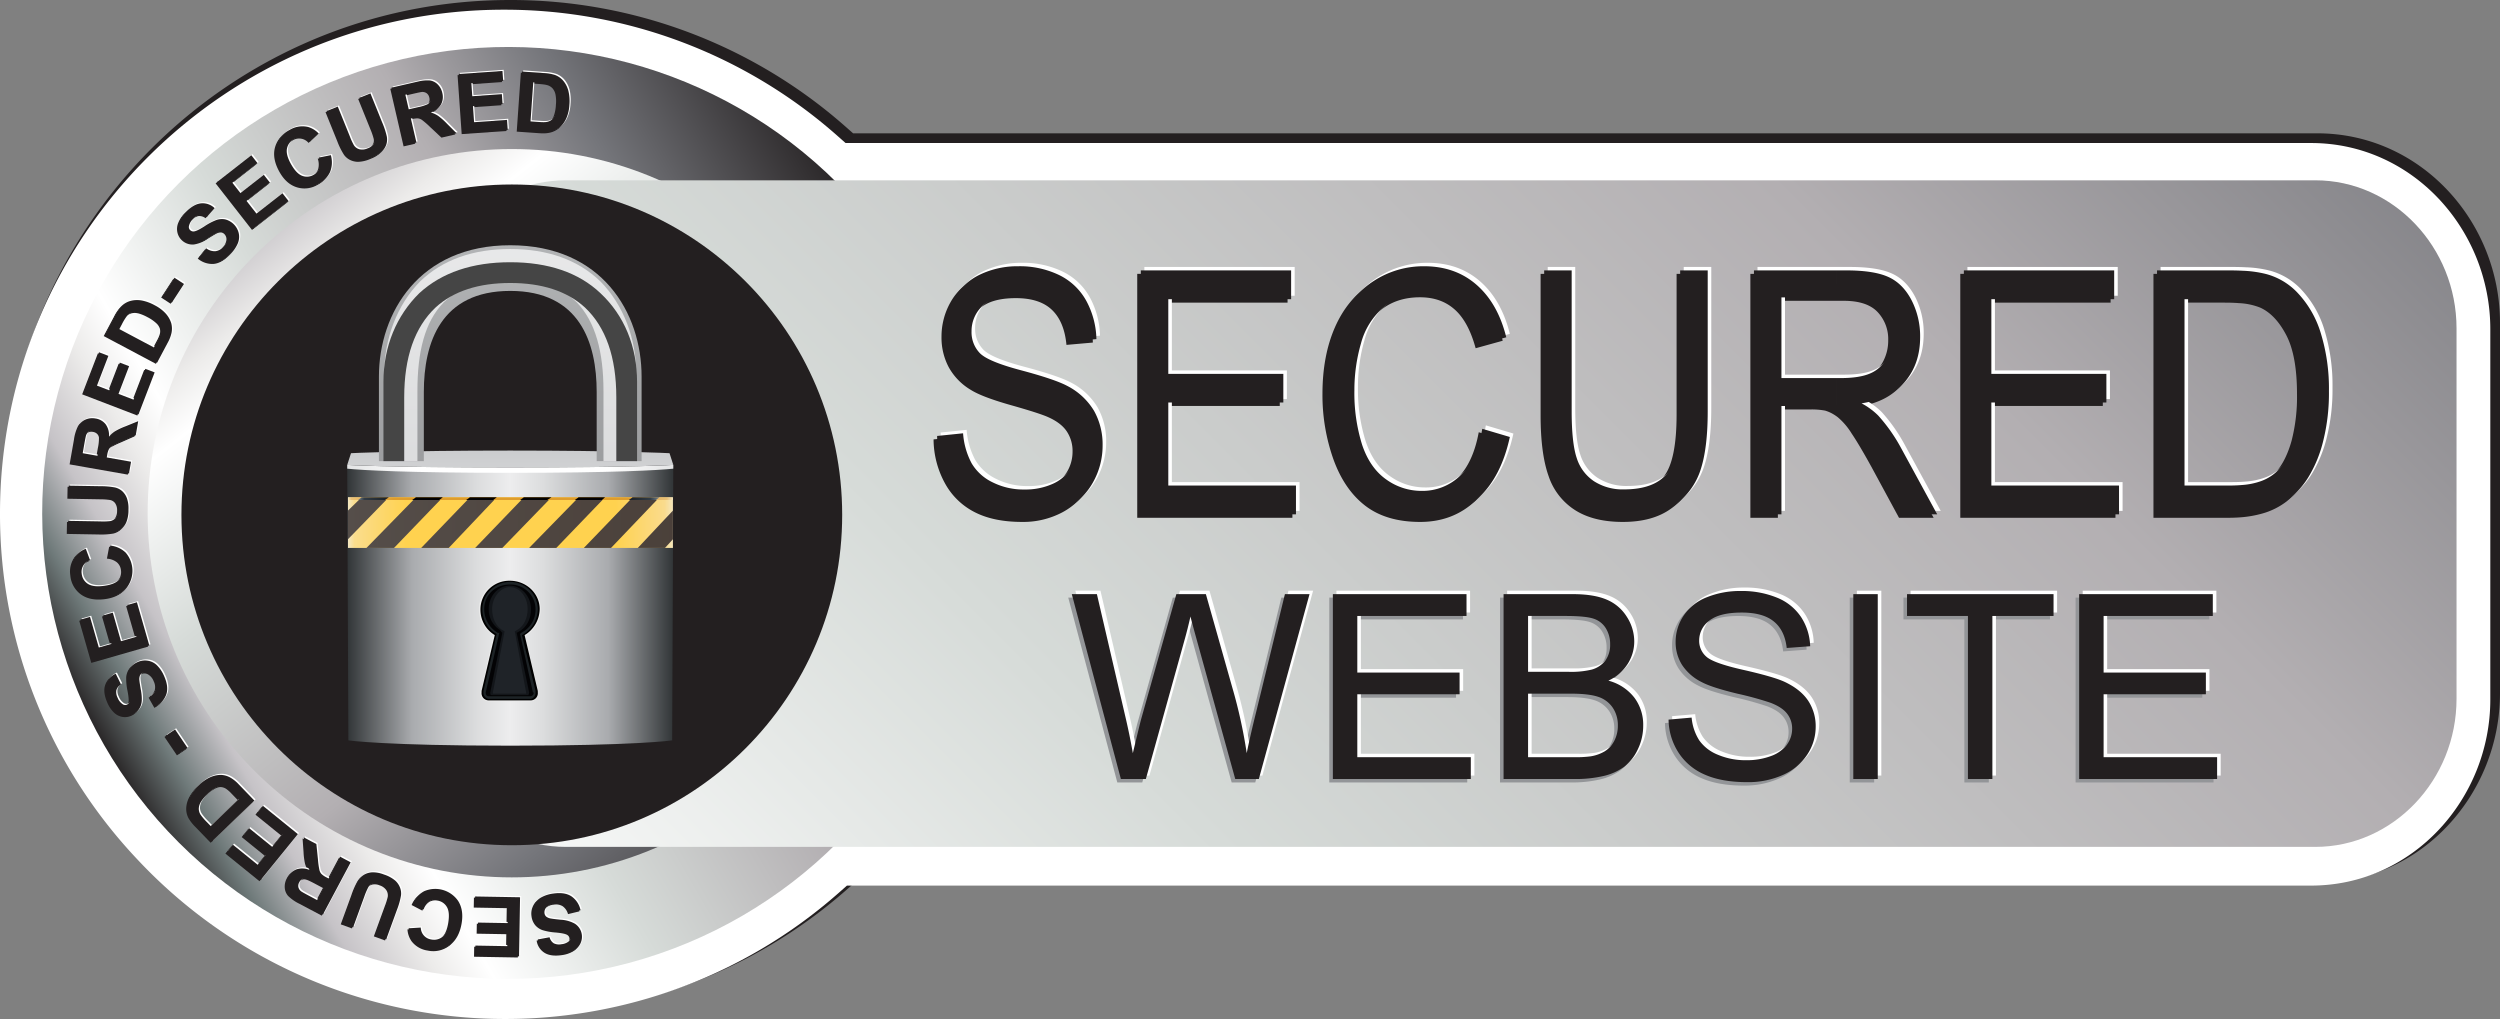
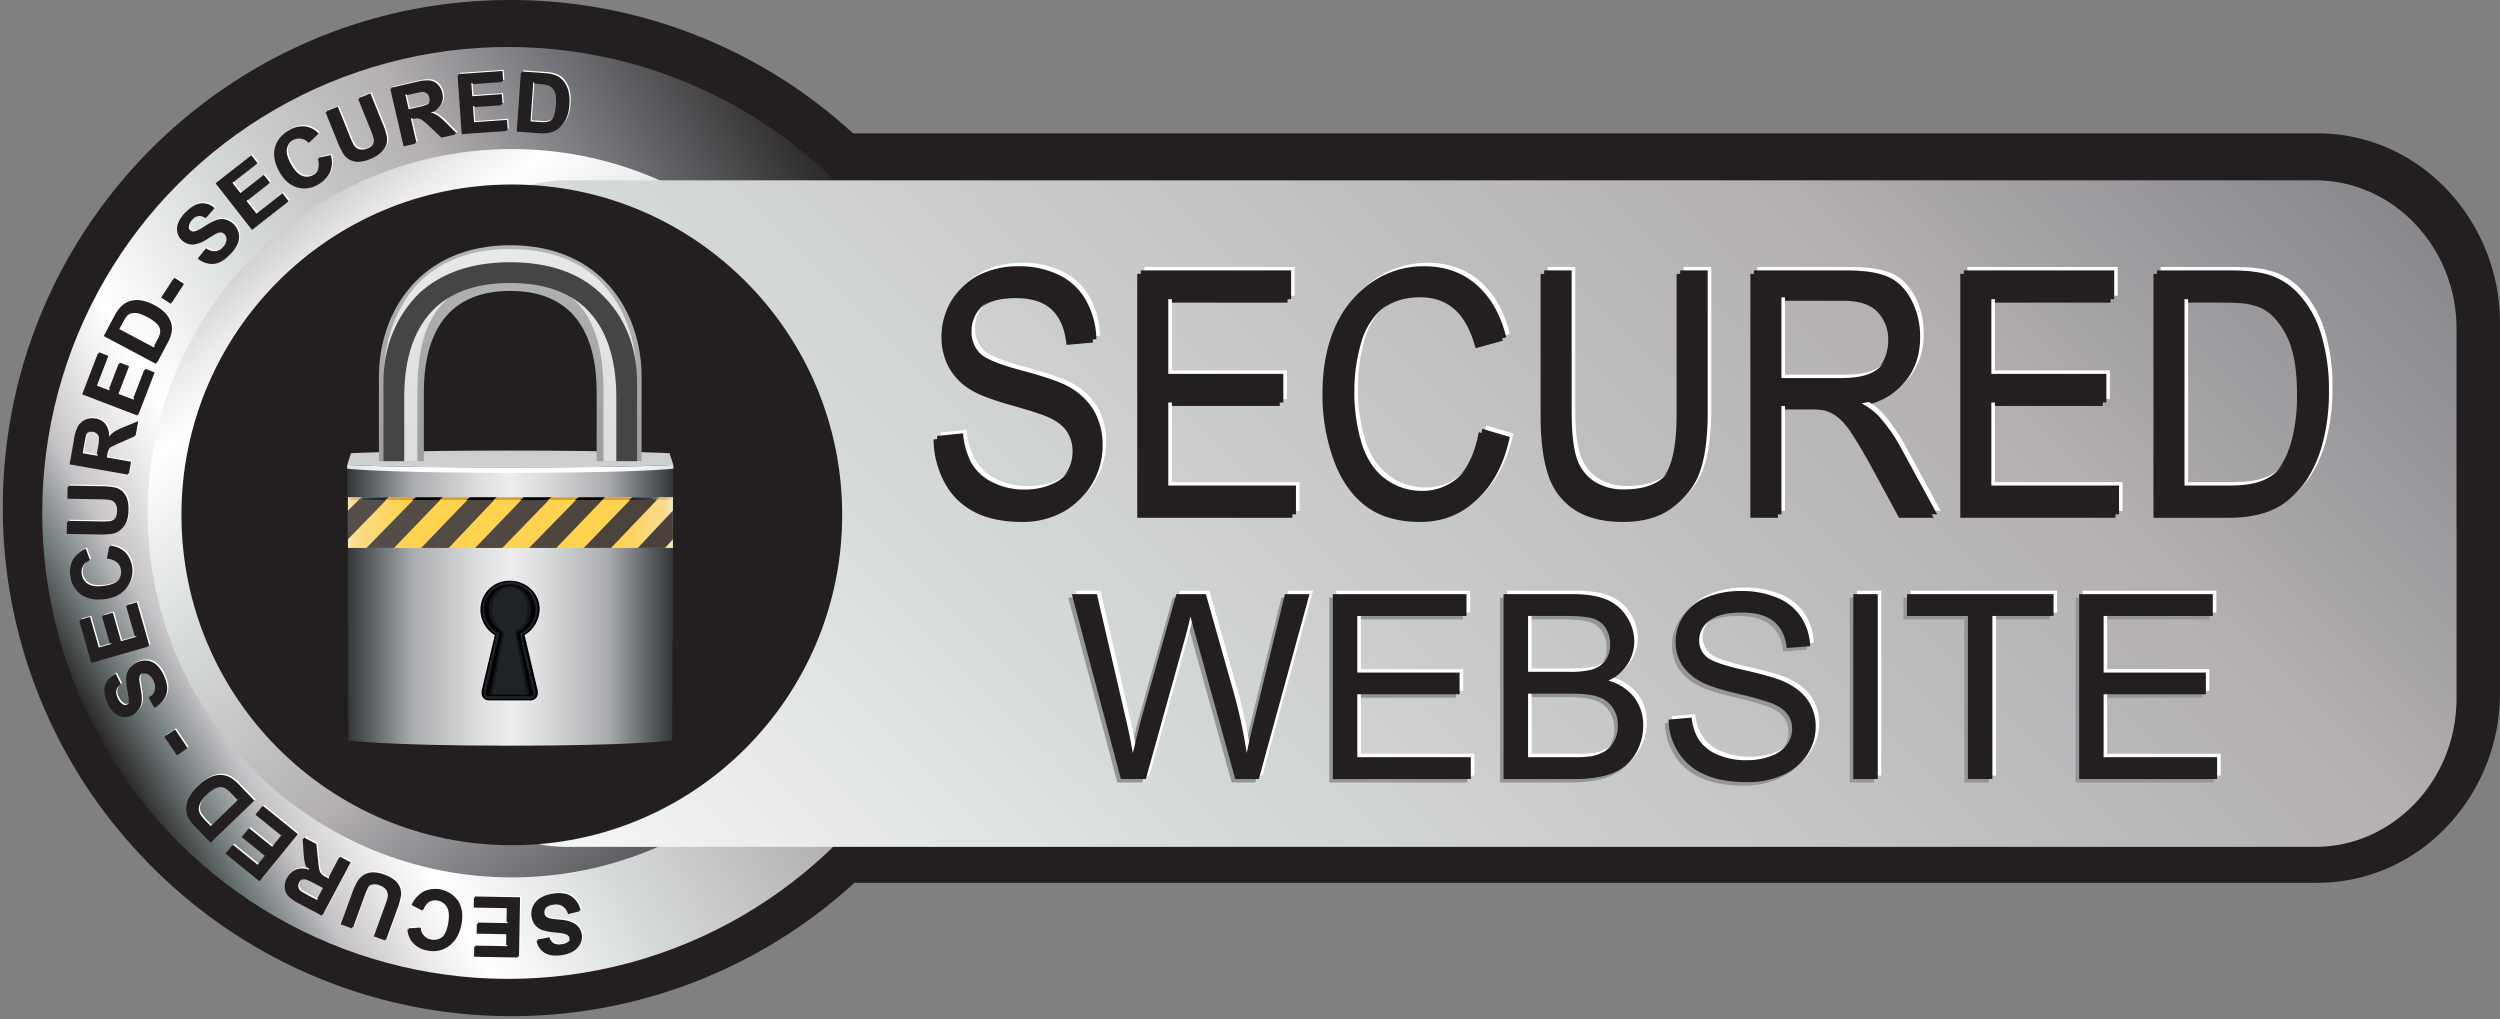
<svg xmlns="http://www.w3.org/2000/svg" xmlns:xlink="http://www.w3.org/1999/xlink" viewBox="0 0 1089.682 444.148">
  <rect x="0" y="0" width="1089.682" height="444.148" fill="#808080" stroke="none" />
  <defs>
    <linearGradient id="a" x1="43.686" y1="326.23" x2="399.3" y2="120.916" gradientTransform="translate(222.964 -91.136) rotate(45)" gradientUnits="userSpaceOnUse">
      <stop offset="0" stop-color="#231f20" />
      <stop offset="0.06" stop-color="#6f7a7a" />
      <stop offset="0.12" stop-color="#c6c3c7" />
      <stop offset="0.19" stop-color="#ecebea" />
      <stop offset="0.24" stop-color="#fff" />
      <stop offset="0.4" stop-color="#d6dbd8" />
      <stop offset="0.62" stop-color="#b3afb2" />
      <stop offset="0.78" stop-color="#74757a" />
      <stop offset="1" stop-color="#231f20" />
    </linearGradient>
    <linearGradient id="b" x1="86.878" y1="49.357" x2="359.312" y2="398.056" gradientTransform="translate(223.516 -92.227) rotate(45)" xlink:href="#a" />
    <linearGradient id="c" x1="25.662" y1="826.098" x2="1230.125" y2="-378.366" gradientTransform="matrix(1, 0, 0, 1, 0, 0)" xlink:href="#a" />
    <linearGradient id="d" x1="151.089" y1="263.829" x2="293.728" y2="263.829" gradientUnits="userSpaceOnUse">
      <stop offset="0" stop-color="#303436" />
      <stop offset="0.2" stop-color="#a9abae" />
      <stop offset="0.4" stop-color="#dcddde" />
      <stop offset="0.5" stop-color="#ededee" />
      <stop offset="0.6" stop-color="#dcddde" />
      <stop offset="0.8" stop-color="#a9abae" />
      <stop offset="1" stop-color="#303436" />
    </linearGradient>
    <linearGradient id="e" x1="150.507" y1="204.363" x2="294.353" y2="204.363" gradientUnits="userSpaceOnUse">
      <stop offset="0" stop-color="#e2e3e4" />
      <stop offset="0.2" stop-color="#fff" />
      <stop offset="0.4" stop-color="#fff" />
      <stop offset="0.5" stop-color="#fff" />
      <stop offset="0.6" stop-color="#fff" />
      <stop offset="0.8" stop-color="#fff" />
      <stop offset="1" stop-color="#e2e3e4" />
    </linearGradient>
    <linearGradient id="f" x1="222.408" y1="265.413" x2="222.408" y2="134.717" gradientUnits="userSpaceOnUse">
      <stop offset="0" stop-color="#e4e5e6" />
      <stop offset="0.22" stop-color="#e4e5e6" />
      <stop offset="1" stop-color="#a5a7aa" />
    </linearGradient>
    <linearGradient id="g" x1="222.408" y1="-116.583" x2="222.408" y2="424.613" gradientUnits="userSpaceOnUse">
      <stop offset="0" stop-color="#d1d3d4" />
      <stop offset="0.17" stop-color="#d1d3d4" />
      <stop offset="1" stop-color="#67686b" />
    </linearGradient>
    <linearGradient id="h" x1="222.408" y1="-251.589" x2="222.408" y2="561.03" gradientUnits="userSpaceOnUse">
      <stop offset="0" stop-color="#fff" />
      <stop offset="0.22" stop-color="#fff" />
      <stop offset="1" stop-color="#adafb2" />
    </linearGradient>
    <linearGradient id="i" x1="151.674" y1="227.804" x2="293.86" y2="227.804" gradientUnits="userSpaceOnUse">
      <stop offset="0" stop-color="#f4e8c3" />
      <stop offset="0.02" stop-color="#fadd8d" />
      <stop offset="0.18" stop-color="#ffd24f" />
      <stop offset="0.55" stop-color="#ffd24f" />
      <stop offset="0.82" stop-color="#ffd24f" />
      <stop offset="0.97" stop-color="#fadb8c" />
      <stop offset="1" stop-color="#f4e8c3" />
    </linearGradient>
    <linearGradient id="j" x1="92.627" y1="227.804" x2="2941.191" y2="227.804" gradientUnits="userSpaceOnUse">
      <stop offset="0" stop-color="#738089" />
      <stop offset="0.02" stop-color="#554e4a" />
      <stop offset="0.19" stop-color="#322014" />
      <stop offset="0.73" stop-color="#322014" />
      <stop offset="0.82" stop-color="#322014" />
      <stop offset="0.97" stop-color="#564f4a" />
      <stop offset="1" stop-color="#738089" />
    </linearGradient>
    <linearGradient id="k" x1="151.674" y1="217.358" x2="293.52" y2="217.358" gradientUnits="userSpaceOnUse">
      <stop offset="0" stop-color="#f4e8c3" />
      <stop offset="0.01" stop-color="#ecc378" />
      <stop offset="0.14" stop-color="#df9d2c" />
      <stop offset="0.55" stop-color="#df9d2c" />
      <stop offset="0.86" stop-color="#df9d2c" />
      <stop offset="0.98" stop-color="#e9c077" />
      <stop offset="1" stop-color="#f4e8c3" />
    </linearGradient>
    <linearGradient id="l" x1="156.115" y1="217.358" x2="287.385" y2="217.358" gradientUnits="userSpaceOnUse">
      <stop offset="0" stop-color="#738089" />
      <stop offset="0.02" stop-color="#313c46" />
      <stop offset="0.19" stop-color="#000002" />
      <stop offset="0.73" stop-color="#000002" />
      <stop offset="0.82" stop-color="#000002" />
      <stop offset="0.97" stop-color="#313c46" />
      <stop offset="1" stop-color="#738089" />
    </linearGradient>
  </defs>
  <path d="M222.377,1.5C101.091,1.5,2.723,99.868,2.723,221.155a218.983,218.983,0,0,0,59.66,150.484l.032.034a219.628,219.628,0,0,0,305.777,14.869l3.695-3.261H1010.05c44.208,0,78.132-37.751,78.132-81.126V140.74c0-43.375-33.924-81.126-78.132-81.126H371.284l-3.694-3.26A218.949,218.949,0,0,0,222.377,1.5Z" style="fill:#231f20;stroke:#231f20;stroke-miterlimit:2.613;stroke-width:3px;fill-rule:evenodd" />
-   <path d="M219.655,4.226C98.368,4.226,0,102.594,0,223.88A218.98,218.98,0,0,0,59.66,374.365l.032.034a219.627,219.627,0,0,0,305.777,14.87l3.695-3.262h638.164c44.208,0,78.132-37.751,78.132-81.126V143.466c0-43.374-33.924-81.126-78.132-81.126H368.562l-3.694-3.26A218.946,218.946,0,0,0,219.655,4.226Z" style="fill:#fff;fill-rule:evenodd" />
  <circle cx="221.493" cy="223.573" r="203.095" transform="translate(-93.216 222.102) rotate(-45)" style="fill:url(#a)" />
  <circle cx="223.085" cy="223.694" r="158.73" transform="translate(-92.835 223.264) rotate(-45)" style="fill:url(#b)" />
  <path d="M252.527,397.241l-4.943,1.193a6.185,6.185,0,0,0-2.358-3.449,5.59,5.59,0,0,0-3.9-.66,5.827,5.827,0,0,0-3.606,1.578,3.181,3.181,0,0,0-.912,2.64,2.352,2.352,0,0,0,.744,1.471,4.301,4.301,0,0,0,2.01.84c.636.125,2.064.306,4.284.533a14.196,14.196,0,0,1,6.168,1.711,6.758,6.758,0,0,1,2.478,8.604,7.009,7.009,0,0,1-2.82,3.036,12.951,12.951,0,0,1-4.896,1.59q-4.806.675-7.53-1.086a7.531,7.531,0,0,1-3.342-5.269l5.124-.947a4.421,4.421,0,0,0,1.812,2.628,5.242,5.242,0,0,0,3.384.401,5.97,5.97,0,0,0,3.391-1.415,1.891,1.891,0,0,0,.593-1.698,1.967,1.967,0,0,0-.983-1.44q-1.09-.684-4.974-1.044a25.383,25.383,0,0,1-5.82-1.05,7.284,7.284,0,0,1-3.187-2.202,7.646,7.646,0,0,1-1.584-3.918,7.56,7.56,0,0,1,.636-4.278,7.381,7.381,0,0,1,3.048-3.33,14.521,14.521,0,0,1,5.424-1.716q4.833-.675,7.746,1.194A9.828,9.828,0,0,1,252.527,397.241Z" style="fill:#231f20" />
  <polygon points="226.164 391.588 225.713 417.346 206.615 417.017 206.687 412.655 220.589 412.901 220.685 407.189 207.755 406.966 207.833 402.623 220.763 402.85 220.883 395.842 206.495 395.59 206.573 391.247 226.164 391.588" style="fill:#231f20" />
  <path d="M184.097,396.928l-4.692-2.454a11.291,11.291,0,0,1,4.89-5.495,12.136,12.136,0,0,1,14.79,4.086q2.645,4.031,1.59,10.014-1.116,6.335-5.004,9.265a11.388,11.388,0,0,1-9.222,1.985,10.697,10.697,0,0,1-7.074-4.086,10.132,10.132,0,0,1-1.776-5.13l5.286-.318a5.326,5.326,0,0,0,4.596,5.202,5.865,5.865,0,0,0,4.938-1.218q2.106-1.711,2.91-6.246.845-4.815-.522-7.158a5.695,5.695,0,0,0-4.14-2.838,5.207,5.207,0,0,0-3.738.678A7.654,7.654,0,0,0,184.097,396.928Z" style="fill:#231f20" />
  <path d="M167.831,409.924l-4.89-1.782,4.77-13.109a29.139,29.139,0,0,0,1.296-4.116,4.178,4.178,0,0,0-.63-2.928,5.553,5.553,0,0,0-2.898-2.076,5.238,5.238,0,0,0-3.45-.288,3.547,3.547,0,0,0-2.028,1.626,29.486,29.486,0,0,0-1.716,4.032l-4.872,13.392-4.89-1.776,4.632-12.719a34.669,34.669,0,0,1,2.634-6.013,7.272,7.272,0,0,1,2.568-2.508,7.797,7.797,0,0,1,3.569-.936,13.11,13.11,0,0,1,4.92.96,14.29,14.29,0,0,1,4.974,2.712,8.02,8.02,0,0,1,2.07,3.113,7.08,7.08,0,0,1,.396,3.181,31.367,31.367,0,0,1-1.758,6.317Z" style="fill:#231f20" />
  <path d="M152.339,376.361l-12.096,22.746-5.122-2.722v-4.937l2.572,1.37,3.072-5.772-3.396-1.806q-1.307-.697-2.248-1.142V367.202l2.26,1.202.69,6.714a34.877,34.877,0,0,0,.642,4.632,3.89,3.89,0,0,0,.876,1.68,8.405,8.405,0,0,0,2.178,1.488l.93.498,5.046-9.498Zm-17.218,20.024-4.544-2.415a18.649,18.649,0,0,1-4.974-3.432,5.912,5.912,0,0,1-1.488-3.588,7.437,7.437,0,0,1,.912-4.116,6.891,6.891,0,0,1,3.756-3.426,8.214,8.214,0,0,1,5.616.288,12.255,12.255,0,0,1-1.446-3.216,29.552,29.552,0,0,1-.648-5.082l-.42-5.916,3.236,1.72V384.099a9.413,9.413,0,0,0-2.03-.778,2.797,2.797,0,0,0-1.8.282,3.354,3.354,0,0,0-1.375,1.457,3.06,3.06,0,0,0-.372,2.179,3.153,3.153,0,0,0,1.254,1.812q.522.378,3.312,1.86l1.01.538Z" style="fill:#231f20" />
  <polygon points="129.311 364.067 113.093 384.094 98.243 372.071 100.985 368.68 111.791 377.435 115.385 372.995 105.336 364.853 108.065 361.474 118.121 369.617 122.531 364.168 111.347 355.109 114.077 351.731 129.311 364.067" style="fill:#231f20" />
  <path d="M94.868,338.296a9.363,9.363,0,0,1,1.071-.029,9.213,9.213,0,0,1,4.02,1.205,15.556,15.556,0,0,1,3.594,2.934l6.798,7.038L94.868,364.397v-7.232l8.745-8.446-2.694-2.796a14.368,14.368,0,0,0-2.364-2.088,4.83,4.83,0,0,0-2.232-.768,4.042,4.042,0,0,0-1.455.211Zm-3.051,29.047-6.606-6.841a18.544,18.544,0,0,1-3.048-3.87,8.604,8.604,0,0,1-.996-4.439,11.324,11.324,0,0,1,1.296-4.668,18.96,18.96,0,0,1,3.792-4.836,16.859,16.859,0,0,1,4.494-3.24,12.08,12.08,0,0,1,4.119-1.152v4.981a8.143,8.143,0,0,0-1.281.539,16.548,16.548,0,0,0-3.756,2.897,15.331,15.331,0,0,0-2.934,3.564,5.967,5.967,0,0,0-.774,2.796,4.996,4.996,0,0,0,.804,2.574,23.468,23.468,0,0,0,2.79,3.246l1.62,1.68,3.531-3.41v7.232Z" style="fill:#231f20" />
  <rect x="73.984" y="318.993" width="4.936" height="9.699" transform="translate(-168.002 98.096) rotate(-33.995)" style="fill:#231f20" />
  <path d="M67.283,308.536l-2.508-4.422a6.148,6.148,0,0,0,2.664-3.216,5.589,5.589,0,0,0-.444-3.931,5.772,5.772,0,0,0-2.508-3.023,3.177,3.177,0,0,0-2.79-.156,2.338,2.338,0,0,0-1.2,1.122,4.237,4.237,0,0,0-.258,2.166q.081.962.666,4.26c.498,2.832.522,4.962.054,6.396a6.763,6.763,0,0,1-7.584,4.758,6.985,6.985,0,0,1-3.69-1.878,12.913,12.913,0,0,1-2.88-4.266q-1.98-4.428-1.032-7.536a7.476,7.476,0,0,1,4.14-4.656l2.322,4.656a4.41,4.41,0,0,0-2.022,2.472,5.201,5.201,0,0,0,.546,3.36,5.938,5.938,0,0,0,2.292,2.861,1.876,1.876,0,0,0,1.794.108,1.986,1.986,0,0,0,1.116-1.344c.24-.822.114-2.515-.372-5.064a25.409,25.409,0,0,1-.588-5.886,7.258,7.258,0,0,1,1.236-3.666,7.645,7.645,0,0,1,3.33-2.604,7.548,7.548,0,0,1,4.285-.563,7.347,7.347,0,0,1,4.044,2.01,14.67,14.67,0,0,1,3.138,4.734q1.989,4.463.99,7.775A9.833,9.833,0,0,1,67.283,308.536Z" style="fill:#231f20" />
  <polygon points="64.559 281.836 39.791 288.941 34.529 270.581 38.717 269.374 42.551 282.737 48.042 281.164 44.471 268.733 48.647 267.533 52.211 279.97 58.949 278.039 54.983 264.203 59.159 263.002 64.559 281.836" style="fill:#231f20" />
  <path d="M46.601,243.515l.972-5.203a11.314,11.314,0,0,1,6.69,3.066,12.128,12.128,0,0,1,.414,15.342q-3.078,3.709-9.108,4.446-6.39.784-10.32-2.076a11.384,11.384,0,0,1-4.596-8.238,10.722,10.722,0,0,1,1.836-7.962,10.166,10.166,0,0,1,4.386-3.191l1.848,4.956a5.335,5.335,0,0,0-3.63,5.916,5.879,5.879,0,0,0,2.61,4.368c1.506,1.008,3.78,1.332,6.828.953q4.843-.593,6.69-2.592a5.707,5.707,0,0,0,1.5-4.788,5.231,5.231,0,0,0-1.74-3.378A7.643,7.643,0,0,0,46.601,243.515Z" style="fill:#231f20" />
  <path d="M29.099,232.726l.09-5.202,13.95.24a29.054,29.054,0,0,0,4.308-.114,4.176,4.176,0,0,0,2.568-1.548,5.563,5.563,0,0,0,1.014-3.42,5.27,5.27,0,0,0-.846-3.354,3.549,3.549,0,0,0-2.196-1.386,28.993,28.993,0,0,0-4.373-.306l-14.25-.252.09-5.196,13.53.234a35.117,35.117,0,0,1,6.546.534,7.233,7.233,0,0,1,3.204,1.614,7.855,7.855,0,0,1,2.052,3.066,13.192,13.192,0,0,1,.69,4.968,14.164,14.164,0,0,1-.948,5.58,7.945,7.945,0,0,1-2.268,2.976,7.083,7.083,0,0,1-2.88,1.41,31.542,31.542,0,0,1-6.54.396Z" style="fill:#231f20" />
  <path d="M55.703,206.879l-16.357-2.882v-5.284l2.623.462.665-3.786a19.839,19.839,0,0,0,.498-4.662,2.803,2.803,0,0,0-.816-1.626,3.371,3.371,0,0,0-1.812-.852,3.773,3.773,0,0,0-1.158-.036V182.786a8.111,8.111,0,0,1,1.758.128,6.862,6.862,0,0,1,4.422,2.508,8.164,8.164,0,0,1,1.458,5.43,12,12,0,0,1,2.616-2.364,29.005,29.005,0,0,1,4.632-2.19l5.496-2.226-1.08,6.126-6.174,2.73a36.681,36.681,0,0,0-4.205,2.04,3.949,3.949,0,0,0-1.326,1.356,8.56,8.56,0,0,0-.745,2.526l-.18,1.038,10.59,1.872Zm-16.357-2.882-9.012-1.588,1.902-10.781a18.638,18.638,0,0,1,1.722-5.791,5.905,5.905,0,0,1,2.952-2.52,7.084,7.084,0,0,1,2.436-.53v5.426a2.719,2.719,0,0,0-1.032.354,3.18,3.18,0,0,0-1.332,1.752q-.198.612-.75,3.726l-.703,3.996,3.816.672Z" style="fill:#231f20" />
  <polygon points="59.861 181.115 35.813 171.881 42.659 154.049 46.727 155.615 41.747 168.586 47.081 170.633 51.713 158.56 55.763 160.115 51.131 172.186 57.677 174.701 62.831 161.267 66.887 162.821 59.861 181.115" style="fill:#231f20" />
  <path d="M60.659,131.387c.17.021.339.044.511.072a19.017,19.017,0,0,1,5.771,2.118,16.844,16.844,0,0,1,4.47,3.27,11.351,11.351,0,0,1,2.724,4.572,9.18,9.18,0,0,1,.102,4.194,15.898,15.898,0,0,1-1.68,4.326l-4.596,8.64-7.302-3.882v-5.889l5.91,3.141,1.824-3.432a14.508,14.508,0,0,0,1.26-2.892,4.767,4.767,0,0,0,.036-2.358,5.438,5.438,0,0,0-1.554-2.37,16.959,16.959,0,0,0-3.918-2.682,18.498,18.498,0,0,0-3.559-1.516Zm-15.45,15.096,4.464-8.394a18.633,18.633,0,0,1,2.736-4.098,8.608,8.608,0,0,1,3.918-2.316,11.062,11.062,0,0,1,4.332-.288v5.312a7.579,7.579,0,0,0-.744-.17,5.907,5.907,0,0,0-2.898.132,4.95,4.95,0,0,0-2.196,1.554,23.613,23.613,0,0,0-2.226,3.66l-1.098,2.063,9.162,4.869v5.889Z" style="fill:#231f20" />
  <rect x="70.114" y="124.515" width="9.701" height="4.941" transform="translate(-72.357 120.562) rotate(-56.949)" style="fill:#231f20" />
  <path d="M86.201,112.721l3.162-3.984a6.185,6.185,0,0,0,3.978,1.266,5.624,5.624,0,0,0,3.48-1.884,5.81,5.81,0,0,0,1.866-3.462,3.154,3.154,0,0,0-.906-2.64,2.319,2.319,0,0,0-1.488-.696,4.275,4.275,0,0,0-2.106.57c-.576.294-1.806,1.032-3.702,2.214a14.155,14.155,0,0,1-5.91,2.454,6.709,6.709,0,0,1-5.376-1.896,6.569,6.569,0,0,1-1.872-3.36,6.953,6.953,0,0,1,.354-4.128,12.753,12.753,0,0,1,2.88-4.266q3.366-3.492,6.6-3.78a7.499,7.499,0,0,1,5.868,2.094l-3.444,3.9a4.406,4.406,0,0,0-3.054-.954,5.259,5.259,0,0,0-2.91,1.764,5.979,5.979,0,0,0-1.8,3.204,1.873,1.873,0,0,0,.576,1.704,1.984,1.984,0,0,0,1.662.528c.852-.09,2.376-.834,4.56-2.238a25.217,25.217,0,0,1,5.238-2.754,7.25,7.25,0,0,1,3.857-.229,8.124,8.124,0,0,1,5.796,5.874,7.375,7.375,0,0,1-.348,4.5,14.605,14.605,0,0,1-3.222,4.686q-3.393,3.519-6.834,3.828A9.828,9.828,0,0,1,86.201,112.721Z" style="fill:#231f20" />
  <polygon points="109.841 100.223 93.983 79.924 109.031 68.171 111.713 71.602 100.763 80.159 104.279 84.659 114.467 76.697 117.143 80.116 106.949 88.079 111.269 93.604 122.609 84.743 125.279 88.163 109.841 100.223" style="fill:#231f20" />
  <path d="M138.503,69.172l5.184-1.044a11.273,11.273,0,0,1-.336,7.344,10.973,10.973,0,0,1-4.992,5.112,11.087,11.087,0,0,1-9.079,1.02q-4.589-1.458-7.536-6.78-3.114-5.625-1.938-10.35a11.403,11.403,0,0,1,5.915-7.344,10.688,10.688,0,0,1,8.07-1.278,10.152,10.152,0,0,1,4.602,2.868l-3.906,3.576a5.329,5.329,0,0,0-6.846-1.152,5.886,5.886,0,0,0-3.066,4.056q-.568,2.664,1.668,6.69,2.367,4.266,4.913,5.232a5.705,5.705,0,0,0,4.998-.402,5.238,5.238,0,0,0,2.484-2.88A7.683,7.683,0,0,0,138.503,69.172Z" style="fill:#231f20" />
  <path d="M141.887,48.899l4.824-1.95,5.232,12.936a28.255,28.255,0,0,0,1.794,3.924,4.16,4.16,0,0,0,2.424,1.758,5.587,5.587,0,0,0,3.546-.397,5.262,5.262,0,0,0,2.754-2.094,3.566,3.566,0,0,0,.426-2.568,29.864,29.864,0,0,0-1.428-4.146l-5.34-13.218L160.943,41.2l5.07,12.546a34.716,34.716,0,0,1,2.064,6.24,7.347,7.347,0,0,1-.229,3.583,7.886,7.886,0,0,1-2.028,3.084,13.207,13.207,0,0,1-4.302,2.58,14.266,14.266,0,0,1-5.508,1.308,8.093,8.093,0,0,1-3.63-.924,7.119,7.119,0,0,1-2.418-2.106,31.253,31.253,0,0,1-2.922-5.868Z" style="fill:#231f20" />
  <path d="M181.702,36.041a16.592,16.592,0,0,1,5.089-.475,5.977,5.977,0,0,1,3.474,1.734,7.421,7.421,0,0,1,2.004,3.702,6.862,6.862,0,0,1-.582,5.046,8.173,8.173,0,0,1-4.428,3.468,12.042,12.042,0,0,1,3.198,1.482,29.385,29.385,0,0,1,3.828,3.408l4.194,4.188-6.06,1.398-4.926-4.614a36.715,36.715,0,0,0-3.522-3.072,3.993,3.993,0,0,0-1.764-.696,3.518,3.518,0,0,0-.505-.017V47.21a18.245,18.245,0,0,0,4.165-1.288,2.755,2.755,0,0,0,1.176-1.386,3.343,3.343,0,0,0,.084-2.004,3.104,3.104,0,0,0-1.152-1.89,3.221,3.221,0,0,0-2.136-.546c-.302.03-1.013.166-2.137.412Zm-5.789,27.761-5.796-25.098,10.668-2.46q.472-.11.917-.203v4.467q-.689.15-1.583.356l-3.954.918,1.47,6.366,3.75-.864.317-.074v4.384a11.584,11.584,0,0,0-2.111.322l-1.026.24,2.418,10.476Z" style="fill:#231f20" />
  <polygon points="201.233 58.456 199.439 32.759 218.489 31.427 218.795 35.77 204.929 36.743 205.331 42.436 218.231 41.537 218.531 45.869 205.631 46.769 206.123 53.764 220.475 52.757 220.781 57.088 201.233 58.456" style="fill:#231f20" />
  <path d="M236.548,32.348a18.405,18.405,0,0,1,4.819.831,8.602,8.602,0,0,1,3.708,2.634,11.265,11.265,0,0,1,2.16,4.338,18.895,18.895,0,0,1,.42,6.132,16.91,16.91,0,0,1-1.176,5.412,11.324,11.324,0,0,1-3.066,4.35,9.182,9.182,0,0,1-3.792,1.794,12.886,12.886,0,0,1-3.073.285V53.751a7.344,7.344,0,0,0,1.201-.094,4.818,4.818,0,0,0,2.172-.924,5.475,5.475,0,0,0,1.53-2.382,16.803,16.803,0,0,0,.852-4.674,15.411,15.411,0,0,0-.204-4.608,5.858,5.858,0,0,0-1.296-2.592,4.934,4.934,0,0,0-2.322-1.38,11.916,11.916,0,0,0-1.933-.338Zm-9.521-.669,9.48.666.041.003v4.411q-.966-.111-2.309-.202l-2.328-.168-1.188,17.022,3.87.27q1.143.081,1.955.07v4.372q-.731-.007-1.553-.063l-9.768-.684Z" style="fill:#231f20" />
  <path d="M253.563,396.24l-4.944,1.194a6.183,6.183,0,0,0-2.358-3.45,5.594,5.594,0,0,0-3.9-.66,5.832,5.832,0,0,0-3.606,1.578,3.182,3.182,0,0,0-.912,2.641,2.346,2.346,0,0,0,.744,1.47,4.286,4.286,0,0,0,2.01.84q.954.189,4.284.534a14.2,14.2,0,0,1,6.168,1.71,6.759,6.759,0,0,1,2.478,8.604,7.01,7.01,0,0,1-2.82,3.036,12.949,12.949,0,0,1-4.896,1.59q-4.806.675-7.53-1.086a7.528,7.528,0,0,1-3.342-5.268l5.124-.948a4.419,4.419,0,0,0,1.812,2.628,5.237,5.237,0,0,0,3.384.402,5.968,5.968,0,0,0,3.39-1.416,1.889,1.889,0,0,0,.593-1.698,1.964,1.964,0,0,0-.983-1.439q-1.089-.684-4.974-1.044a25.323,25.323,0,0,1-5.82-1.051,7.285,7.285,0,0,1-3.186-2.202,7.645,7.645,0,0,1-1.584-3.918,7.558,7.558,0,0,1,.636-4.277,7.374,7.374,0,0,1,3.048-3.33,14.515,14.515,0,0,1,5.424-1.717q4.833-.674,7.746,1.194A9.827,9.827,0,0,1,253.563,396.24Z" style="fill:#fff" />
  <polygon points="227.199 390.588 226.749 416.346 207.651 416.016 207.723 411.654 221.625 411.9 221.721 406.188 208.791 405.966 208.869 401.622 221.799 401.85 221.919 394.842 207.531 394.59 207.609 390.247 227.199 390.588" style="fill:#fff" />
  <path d="M185.133,395.928l-4.692-2.454a11.295,11.295,0,0,1,4.89-5.496,12.136,12.136,0,0,1,14.79,4.086q2.646,4.031,1.59,10.014-1.116,6.337-5.004,9.265a11.388,11.388,0,0,1-9.222,1.986,10.699,10.699,0,0,1-7.074-4.087,10.126,10.126,0,0,1-1.776-5.13l5.286-.318a5.327,5.327,0,0,0,4.596,5.202,5.862,5.862,0,0,0,4.938-1.218c1.404-1.14,2.376-3.228,2.91-6.246q.846-4.815-.522-7.158a5.697,5.697,0,0,0-4.14-2.838,5.208,5.208,0,0,0-3.738.679A7.644,7.644,0,0,0,185.133,395.928Z" style="fill:#fff" />
  <path d="M168.867,408.924l-4.89-1.782,4.77-13.11a28.958,28.958,0,0,0,1.296-4.116,4.178,4.178,0,0,0-.63-2.928,5.553,5.553,0,0,0-2.898-2.076,5.245,5.245,0,0,0-3.45-.288,3.55,3.55,0,0,0-2.028,1.626,29.547,29.547,0,0,0-1.716,4.032l-4.872,13.393-4.89-1.776,4.632-12.72a34.668,34.668,0,0,1,2.634-6.013,7.268,7.268,0,0,1,2.568-2.508,7.812,7.812,0,0,1,3.57-.935,13.11,13.11,0,0,1,4.92.96,14.307,14.307,0,0,1,4.974,2.712,8.011,8.011,0,0,1,2.07,3.114,7.076,7.076,0,0,1,.396,3.18,31.346,31.346,0,0,1-1.758,6.318Z" style="fill:#fff" />
  <path d="M153.375,375.36l-12.096,22.746-5.122-2.722v-4.936l2.572,1.37,3.072-5.771-3.396-1.807q-1.307-.696-2.248-1.141V366.202l2.26,1.201.69,6.715a34.944,34.944,0,0,0,.642,4.631,3.9,3.9,0,0,0,.876,1.681,8.458,8.458,0,0,0,2.178,1.488l.93.497,5.046-9.497Zm-17.218,20.024-4.543-2.414a18.667,18.667,0,0,1-4.974-3.432,5.914,5.914,0,0,1-1.488-3.589,7.441,7.441,0,0,1,.912-4.116,6.897,6.897,0,0,1,3.756-3.426,8.22,8.22,0,0,1,5.616.288,12.217,12.217,0,0,1-1.446-3.216,29.5,29.5,0,0,1-.648-5.082l-.42-5.916,3.235,1.721V383.099a9.385,9.385,0,0,0-2.03-.779,2.804,2.804,0,0,0-1.8.282,3.35,3.35,0,0,0-1.375,1.458,3.061,3.061,0,0,0-.372,2.178,3.157,3.157,0,0,0,1.254,1.812q.521.378,3.312,1.859l1.01.538Z" style="fill:#fff" />
  <polygon points="130.347 363.066 114.129 383.094 99.279 371.07 102.021 367.68 112.827 376.434 116.421 371.994 106.371 363.852 109.101 360.474 119.157 368.617 123.567 363.168 112.383 354.108 115.113 350.73 130.347 363.066" style="fill:#fff" />
  <path d="M95.904,337.295a9.597,9.597,0,0,1,1.071-.029,9.217,9.217,0,0,1,4.02,1.206,15.53,15.53,0,0,1,3.594,2.934l6.798,7.038L95.904,363.396v-7.232l8.745-8.445-2.694-2.796a14.317,14.317,0,0,0-2.364-2.088,4.82,4.82,0,0,0-2.232-.769,4.043,4.043,0,0,0-1.455.211Zm-3.051,29.047-6.606-6.84a18.557,18.557,0,0,1-3.048-3.871,8.6,8.6,0,0,1-.996-4.439,11.329,11.329,0,0,1,1.296-4.668,18.96,18.96,0,0,1,3.792-4.836,16.901,16.901,0,0,1,4.494-3.24,12.081,12.081,0,0,1,4.119-1.152v4.981a8.232,8.232,0,0,0-1.281.539,16.506,16.506,0,0,0-3.756,2.898,15.35,15.35,0,0,0-2.934,3.563,5.966,5.966,0,0,0-.774,2.796,4.986,4.986,0,0,0,.804,2.574,23.39,23.39,0,0,0,2.79,3.246l1.62,1.68,3.531-3.41v7.232Z" style="fill:#fff" />
  <rect x="75.019" y="317.993" width="4.936" height="9.698" transform="matrix(0.829, -0.559, 0.559, 0.829, -167.268, 98.507)" style="fill:#fff" />
  <path d="M68.319,307.536l-2.508-4.422a6.15,6.15,0,0,0,2.664-3.216,5.589,5.589,0,0,0-.444-3.93,5.778,5.778,0,0,0-2.508-3.025,3.177,3.177,0,0,0-2.79-.156,2.337,2.337,0,0,0-1.2,1.122,4.243,4.243,0,0,0-.258,2.166q.081.964.666,4.261c.498,2.831.522,4.962.054,6.396a6.76,6.76,0,0,1-7.584,4.758,6.982,6.982,0,0,1-3.689-1.878,12.905,12.905,0,0,1-2.88-4.266q-1.98-4.428-1.032-7.536a7.48,7.48,0,0,1,4.14-4.656L53.271,297.81a4.408,4.408,0,0,0-2.022,2.472,5.197,5.197,0,0,0,.546,3.36,5.94,5.94,0,0,0,2.292,2.862,1.873,1.873,0,0,0,1.794.107,1.985,1.985,0,0,0,1.116-1.344q.36-1.234-.372-5.064a25.397,25.397,0,0,1-.588-5.886,7.252,7.252,0,0,1,1.236-3.666,7.634,7.634,0,0,1,3.33-2.604,7.548,7.548,0,0,1,4.284-.564,7.355,7.355,0,0,1,4.044,2.01,14.665,14.665,0,0,1,3.138,4.734q1.989,4.465.99,7.776A9.831,9.831,0,0,1,68.319,307.536Z" style="fill:#fff" />
  <polygon points="65.595 280.836 40.827 287.94 35.565 269.58 39.753 268.374 43.587 281.736 49.077 280.164 45.507 267.732 49.683 266.532 53.247 278.97 59.985 277.039 56.019 263.202 60.195 262.002 65.595 280.836" style="fill:#fff" />
  <path d="M47.637,242.514l.972-5.202a11.307,11.307,0,0,1,6.69,3.066,12.127,12.127,0,0,1,.414,15.342q-3.078,3.708-9.108,4.445-6.39.784-10.32-2.075a11.387,11.387,0,0,1-4.596-8.238,10.72,10.72,0,0,1,1.836-7.962,10.161,10.161,0,0,1,4.386-3.192l1.848,4.956a5.337,5.337,0,0,0-3.63,5.916,5.876,5.876,0,0,0,2.61,4.368c1.506,1.008,3.78,1.332,6.828.954q4.843-.595,6.69-2.592a5.709,5.709,0,0,0,1.5-4.788,5.226,5.226,0,0,0-1.74-3.378A7.645,7.645,0,0,0,47.637,242.514Z" style="fill:#fff" />
  <path d="M30.135,231.726l.09-5.202,13.95.24a29.132,29.132,0,0,0,4.308-.114,4.176,4.176,0,0,0,2.568-1.548,5.561,5.561,0,0,0,1.014-3.42,5.275,5.275,0,0,0-.846-3.354,3.553,3.553,0,0,0-2.196-1.386,29.011,29.011,0,0,0-4.374-.306l-14.25-.252.09-5.196,13.53.234a35.066,35.066,0,0,1,6.546.534,7.238,7.238,0,0,1,3.204,1.614,7.86,7.86,0,0,1,2.052,3.066,13.193,13.193,0,0,1,.69,4.968,14.164,14.164,0,0,1-.948,5.58,7.951,7.951,0,0,1-2.268,2.976,7.096,7.096,0,0,1-2.88,1.41,31.575,31.575,0,0,1-6.54.396Z" style="fill:#fff" />
  <path d="M56.739,205.878l-16.357-2.882v-5.284l2.623.462.666-3.786a19.829,19.829,0,0,0,.498-4.662,2.8,2.8,0,0,0-.816-1.626,3.37,3.37,0,0,0-1.812-.852,3.776,3.776,0,0,0-1.159-.036v-5.426a8.086,8.086,0,0,1,1.759.129,6.86,6.86,0,0,1,4.422,2.508,8.166,8.166,0,0,1,1.458,5.43,11.978,11.978,0,0,1,2.616-2.364,29.046,29.046,0,0,1,4.632-2.19l5.496-2.227-1.08,6.126-6.174,2.73a36.758,36.758,0,0,0-4.206,2.041,3.942,3.942,0,0,0-1.326,1.356,8.558,8.558,0,0,0-.744,2.526l-.18,1.038,10.59,1.872Zm-16.357-2.882-9.011-1.588,1.901-10.781a18.637,18.637,0,0,1,1.723-5.791,5.902,5.902,0,0,1,2.952-2.52,7.075,7.075,0,0,1,2.436-.53v5.426a2.717,2.717,0,0,0-1.031.354,3.183,3.183,0,0,0-1.333,1.752q-.198.612-.75,3.726l-.702,3.996,3.815.672Z" style="fill:#fff" />
  <polygon points="60.897 180.114 36.849 170.88 43.695 153.048 47.763 154.614 42.783 167.586 48.117 169.632 52.749 157.56 56.799 159.114 52.167 171.186 58.713 173.7 63.867 160.266 67.923 161.82 60.897 180.114" style="fill:#fff" />
  <path d="M61.694,130.386c.169.02.339.044.511.072a18.987,18.987,0,0,1,5.771,2.118,16.825,16.825,0,0,1,4.47,3.269,11.351,11.351,0,0,1,2.724,4.572,9.186,9.186,0,0,1,.102,4.194,15.908,15.908,0,0,1-1.68,4.326l-4.596,8.64-7.303-3.882V147.807l5.911,3.141,1.824-3.432a14.507,14.507,0,0,0,1.26-2.892,4.768,4.768,0,0,0,.036-2.358,5.437,5.437,0,0,0-1.554-2.37,16.931,16.931,0,0,0-3.918-2.682,18.485,18.485,0,0,0-3.559-1.516Zm-15.45,15.096,4.464-8.394a18.616,18.616,0,0,1,2.736-4.098,8.604,8.604,0,0,1,3.918-2.316,11.053,11.053,0,0,1,4.332-.288v5.312a7.605,7.605,0,0,0-.743-.17,5.913,5.913,0,0,0-2.898.131,4.954,4.954,0,0,0-2.196,1.555,23.589,23.589,0,0,0-2.226,3.66l-1.098,2.064,9.161,4.869v5.889Z" style="fill:#fff" />
  <rect x="71.15" y="123.514" width="9.701" height="4.942" transform="translate(-71.048 120.979) rotate(-56.95)" style="fill:#fff" />
  <path d="M87.237,111.72l3.162-3.983a6.182,6.182,0,0,0,3.978,1.266,5.625,5.625,0,0,0,3.48-1.884,5.81,5.81,0,0,0,1.866-3.462,3.151,3.151,0,0,0-.906-2.64,2.313,2.313,0,0,0-1.488-.696,4.272,4.272,0,0,0-2.106.57c-.577.294-1.806,1.032-3.702,2.214a14.152,14.152,0,0,1-5.91,2.454,6.71,6.71,0,0,1-5.376-1.896,6.566,6.566,0,0,1-1.872-3.36,6.958,6.958,0,0,1,.354-4.128,12.756,12.756,0,0,1,2.88-4.266q3.366-3.492,6.6-3.78a7.5,7.5,0,0,1,5.868,2.094l-3.444,3.9a4.405,4.405,0,0,0-3.054-.954,5.255,5.255,0,0,0-2.91,1.764,5.977,5.977,0,0,0-1.8,3.204,1.873,1.873,0,0,0,.576,1.704,1.982,1.982,0,0,0,1.662.528c.852-.09,2.376-.834,4.56-2.238a25.235,25.235,0,0,1,5.238-2.753,7.249,7.249,0,0,1,3.857-.229,8.122,8.122,0,0,1,5.796,5.874,7.376,7.376,0,0,1-.348,4.5,14.609,14.609,0,0,1-3.222,4.686q-3.393,3.519-6.834,3.828A9.827,9.827,0,0,1,87.237,111.72Z" style="fill:#fff" />
  <polygon points="110.877 99.222 95.019 78.924 110.067 67.17 112.749 70.602 101.799 79.158 105.315 83.658 115.503 75.696 118.179 79.116 107.984 87.078 112.305 92.604 123.645 83.742 126.315 87.162 110.877 99.222" style="fill:#fff" />
  <path d="M139.539,68.172l5.184-1.044a11.267,11.267,0,0,1-.336,7.344,10.975,10.975,0,0,1-4.992,5.112,11.085,11.085,0,0,1-9.078,1.02q-4.59-1.458-7.536-6.78-3.114-5.625-1.938-10.35a11.404,11.404,0,0,1,5.916-7.344,10.684,10.684,0,0,1,8.07-1.278,10.154,10.154,0,0,1,4.603,2.868l-3.906,3.576a5.329,5.329,0,0,0-6.846-1.152A5.885,5.885,0,0,0,125.613,64.2q-.567,2.664,1.669,6.69,2.366,4.266,4.913,5.232a5.705,5.705,0,0,0,4.998-.402,5.234,5.234,0,0,0,2.484-2.88A7.68,7.68,0,0,0,139.539,68.172Z" style="fill:#fff" />
  <path d="M142.923,47.898l4.824-1.95,5.232,12.936a28.251,28.251,0,0,0,1.794,3.924,4.157,4.157,0,0,0,2.424,1.758,5.588,5.588,0,0,0,3.546-.396,5.265,5.265,0,0,0,2.754-2.094,3.57,3.57,0,0,0,.426-2.568,29.922,29.922,0,0,0-1.428-4.146l-5.34-13.218L161.978,40.2l5.07,12.546a34.672,34.672,0,0,1,2.064,6.24,7.345,7.345,0,0,1-.228,3.582,7.895,7.895,0,0,1-2.028,3.084,13.213,13.213,0,0,1-4.302,2.58,14.275,14.275,0,0,1-5.508,1.308,8.095,8.095,0,0,1-3.629-.924,7.117,7.117,0,0,1-2.418-2.106,31.25,31.25,0,0,1-2.922-5.868Z" style="fill:#fff" />
  <path d="M182.738,35.041a16.563,16.563,0,0,1,5.089-.475A5.973,5.973,0,0,1,191.301,36.3a7.415,7.415,0,0,1,2.004,3.702,6.862,6.862,0,0,1-.582,5.046,8.173,8.173,0,0,1-4.428,3.468,12.042,12.042,0,0,1,3.198,1.482,29.428,29.428,0,0,1,3.828,3.408l4.194,4.188-6.06,1.398-4.926-4.614a36.736,36.736,0,0,0-3.522-3.072,3.993,3.993,0,0,0-1.764-.696,3.661,3.661,0,0,0-.505-.017V46.209a18.216,18.216,0,0,0,4.165-1.288,2.751,2.751,0,0,0,1.176-1.386,3.342,3.342,0,0,0,.084-2.004,3.101,3.101,0,0,0-1.152-1.89,3.22,3.22,0,0,0-2.136-.546c-.303.03-1.014.166-2.137.412Zm-5.789,27.761L171.153,37.704l10.668-2.46q.472-.111.917-.203v4.467q-.689.15-1.583.356l-3.954.918,1.47,6.366,3.75-.864.317-.074v4.384a11.64,11.64,0,0,0-2.111.323l-1.026.24,2.418,10.476Z" style="fill:#fff" />
  <polygon points="202.269 57.456 200.475 31.758 219.525 30.426 219.831 34.77 205.965 35.742 206.367 41.436 219.267 40.536 219.567 44.868 206.667 45.768 207.159 52.764 221.511 51.756 221.816 56.088 202.269 57.456" style="fill:#fff" />
  <path d="M237.583,31.347a18.393,18.393,0,0,1,4.819.831,8.6,8.6,0,0,1,3.708,2.634,11.26,11.26,0,0,1,2.16,4.338,18.908,18.908,0,0,1,.42,6.132,16.904,16.904,0,0,1-1.176,5.412,11.319,11.319,0,0,1-3.066,4.35,9.185,9.185,0,0,1-3.792,1.794,12.858,12.858,0,0,1-3.073.285V52.75a7.459,7.459,0,0,0,1.201-.094,4.825,4.825,0,0,0,2.172-.924,5.476,5.476,0,0,0,1.53-2.382,16.76,16.76,0,0,0,.852-4.673,15.41,15.41,0,0,0-.204-4.608,5.858,5.858,0,0,0-1.296-2.592,4.937,4.937,0,0,0-2.322-1.38,11.893,11.893,0,0,0-1.933-.338Zm-9.521-.669,9.48.666.041.003v4.411q-.966-.111-2.309-.202l-2.328-.168-1.188,17.022,3.871.27q1.143.081,1.955.071v4.372q-.73-.007-1.553-.063l-9.768-.684Z" style="fill:#fff" />
  <path d="M253.045,396.74l-4.943,1.194a6.189,6.189,0,0,0-2.358-3.45,5.593,5.593,0,0,0-3.9-.659,5.821,5.821,0,0,0-3.606,1.578,3.18,3.18,0,0,0-.912,2.64,2.35,2.35,0,0,0,.744,1.47,4.277,4.277,0,0,0,2.01.84q.954.189,4.284.534a14.198,14.198,0,0,1,6.168,1.71,6.76,6.76,0,0,1,2.478,8.604,7.012,7.012,0,0,1-2.82,3.036,12.961,12.961,0,0,1-4.896,1.589q-4.806.675-7.53-1.086a7.53,7.53,0,0,1-3.342-5.268l5.124-.948a4.42,4.42,0,0,0,1.812,2.628,5.237,5.237,0,0,0,3.384.402,5.961,5.961,0,0,0,3.39-1.416,1.89,1.89,0,0,0,.594-1.698A1.967,1.967,0,0,0,247.741,407q-1.089-.684-4.974-1.044a25.334,25.334,0,0,1-5.82-1.051,7.284,7.284,0,0,1-3.186-2.201,7.644,7.644,0,0,1-1.584-3.918,7.557,7.557,0,0,1,.636-4.278,7.378,7.378,0,0,1,3.048-3.33,14.5,14.5,0,0,1,5.424-1.716q4.833-.675,7.746,1.194A9.822,9.822,0,0,1,253.045,396.74Z" style="fill:#231f20" />
  <polygon points="226.681 391.088 226.231 416.846 207.133 416.516 207.205 412.155 221.107 412.4 221.203 406.688 208.273 406.466 208.351 402.123 221.281 402.35 221.401 395.342 207.013 395.09 207.091 390.747 226.681 391.088" style="fill:#231f20" />
  <path d="M184.615,396.428l-4.692-2.454a11.288,11.288,0,0,1,4.89-5.495,12.136,12.136,0,0,1,14.79,4.085q2.646,4.033,1.59,10.014-1.116,6.337-5.003,9.265a11.385,11.385,0,0,1-9.222,1.986,10.698,10.698,0,0,1-7.074-4.086,10.133,10.133,0,0,1-1.776-5.131l5.286-.317A5.327,5.327,0,0,0,188,409.497a5.861,5.861,0,0,0,4.938-1.219c1.404-1.14,2.376-3.228,2.91-6.246q.846-4.813-.522-7.157a5.693,5.693,0,0,0-4.14-2.838,5.203,5.203,0,0,0-3.738.678A7.649,7.649,0,0,0,184.615,396.428Z" style="fill:#231f20" />
  <path d="M168.349,409.424l-4.89-1.782,4.77-13.109a29.139,29.139,0,0,0,1.296-4.116,4.18,4.18,0,0,0-.63-2.929,5.545,5.545,0,0,0-2.898-2.075,5.24,5.24,0,0,0-3.45-.288,3.545,3.545,0,0,0-2.028,1.626,29.459,29.459,0,0,0-1.716,4.032l-4.872,13.392-4.89-1.776,4.631-12.72a34.597,34.597,0,0,1,2.634-6.012,7.248,7.248,0,0,1,2.568-2.508,7.796,7.796,0,0,1,3.569-.936,13.129,13.129,0,0,1,4.92.96,14.309,14.309,0,0,1,4.974,2.712,8.028,8.028,0,0,1,2.07,3.114,7.091,7.091,0,0,1,.396,3.18,31.364,31.364,0,0,1-1.758,6.318Z" style="fill:#231f20" />
  <path d="M152.857,375.861l-12.097,22.745-5.122-2.722v-4.936l2.572,1.37,3.072-5.771-3.396-1.807q-1.308-.696-2.248-1.141V366.702l2.261,1.201.69,6.715a35.08,35.08,0,0,0,.642,4.632,3.89,3.89,0,0,0,.876,1.68,8.456,8.456,0,0,0,2.178,1.488l.93.498,5.046-9.498Zm-17.219,20.023-4.543-2.414a18.654,18.654,0,0,1-4.974-3.432,5.917,5.917,0,0,1-1.488-3.588,7.434,7.434,0,0,1,.913-4.116,6.892,6.892,0,0,1,3.756-3.427,8.224,8.224,0,0,1,5.616.288,12.233,12.233,0,0,1-1.446-3.216,29.528,29.528,0,0,1-.648-5.082l-.42-5.915,3.235,1.72V383.599a9.498,9.498,0,0,0-2.029-.779,2.805,2.805,0,0,0-1.8.282,3.356,3.356,0,0,0-1.374,1.458,3.062,3.062,0,0,0-.372,2.179,3.158,3.158,0,0,0,1.254,1.812q.522.378,3.312,1.86l1.01.537Z" style="fill:#231f20" />
  <polygon points="129.829 363.566 113.611 383.594 98.761 371.57 101.503 368.18 112.309 376.934 115.903 372.495 105.853 364.352 108.583 360.974 118.639 369.117 123.049 363.668 111.865 354.609 114.595 351.231 129.829 363.566" style="fill:#231f20" />
  <path d="M95.386,337.795a9.845,9.845,0,0,1,1.071-.029,9.216,9.216,0,0,1,4.02,1.206,15.569,15.569,0,0,1,3.594,2.934l6.798,7.039L95.386,363.896v-7.231l8.746-8.446-2.694-2.796a14.297,14.297,0,0,0-2.364-2.088,4.84,4.84,0,0,0-2.232-.769,4.028,4.028,0,0,0-1.455.212ZM92.335,366.842l-6.606-6.84a18.554,18.554,0,0,1-3.048-3.87,8.6,8.6,0,0,1-.996-4.44,11.312,11.312,0,0,1,1.296-4.667,18.952,18.952,0,0,1,3.792-4.836,16.892,16.892,0,0,1,4.494-3.241,12.098,12.098,0,0,1,4.119-1.152v4.982a8.239,8.239,0,0,0-1.281.538,16.578,16.578,0,0,0-3.756,2.898,15.349,15.349,0,0,0-2.934,3.563,5.975,5.975,0,0,0-.774,2.797,4.987,4.987,0,0,0,.804,2.573,23.351,23.351,0,0,0,2.79,3.246l1.62,1.681,3.531-3.41v7.231Z" style="fill:#231f20" />
  <rect x="74.501" y="318.493" width="4.936" height="9.698" transform="translate(-167.684 98.355) rotate(-34.008)" style="fill:#231f20" />
  <path d="M67.801,308.036l-2.508-4.422a6.154,6.154,0,0,0,2.664-3.216,5.592,5.592,0,0,0-.444-3.931,5.769,5.769,0,0,0-2.508-3.023,3.174,3.174,0,0,0-2.79-.156,2.339,2.339,0,0,0-1.2,1.122,4.241,4.241,0,0,0-.258,2.166q.081.962.666,4.26c.498,2.832.522,4.962.054,6.396a6.76,6.76,0,0,1-7.584,4.758,6.971,6.971,0,0,1-3.69-1.878,12.9,12.9,0,0,1-2.88-4.266q-1.98-4.428-1.031-7.536a7.477,7.477,0,0,1,4.14-4.655L52.753,298.31a4.409,4.409,0,0,0-2.022,2.473,5.197,5.197,0,0,0,.546,3.359,5.942,5.942,0,0,0,2.292,2.862,1.877,1.877,0,0,0,1.794.108,1.988,1.988,0,0,0,1.116-1.345c.24-.821.114-2.514-.372-5.064a25.429,25.429,0,0,1-.588-5.886,7.256,7.256,0,0,1,1.236-3.667,7.643,7.643,0,0,1,3.33-2.604,7.539,7.539,0,0,1,4.284-.563,7.347,7.347,0,0,1,4.044,2.01,14.659,14.659,0,0,1,3.138,4.733q1.989,4.465.99,7.776A9.836,9.836,0,0,1,67.801,308.036Z" style="fill:#231f20" />
  <polygon points="65.077 281.336 40.309 288.441 35.047 270.081 39.235 268.874 43.069 282.236 48.56 280.664 44.989 268.232 49.165 267.033 52.729 279.47 59.467 277.539 55.502 263.703 59.677 262.502 65.077 281.336" style="fill:#231f20" />
  <path d="M47.119,243.014l.972-5.202a11.308,11.308,0,0,1,6.69,3.066,12.127,12.127,0,0,1,.414,15.342q-3.078,3.708-9.108,4.446-6.39.782-10.32-2.076a11.387,11.387,0,0,1-4.596-8.238,10.723,10.723,0,0,1,1.836-7.962,10.16,10.16,0,0,1,4.386-3.192l1.848,4.956a5.337,5.337,0,0,0-3.63,5.916,5.874,5.874,0,0,0,2.61,4.368c1.506,1.009,3.78,1.332,6.828.954q4.843-.593,6.69-2.592a5.71,5.71,0,0,0,1.5-4.788,5.229,5.229,0,0,0-1.74-3.378A7.647,7.647,0,0,0,47.119,243.014Z" style="fill:#231f20" />
  <path d="M29.617,232.226l.09-5.202,13.95.24a29.049,29.049,0,0,0,4.308-.114,4.178,4.178,0,0,0,2.568-1.547,5.56,5.56,0,0,0,1.014-3.42,5.272,5.272,0,0,0-.846-3.354,3.548,3.548,0,0,0-2.196-1.386,28.994,28.994,0,0,0-4.374-.306l-14.25-.252.09-5.196,13.53.234a35.023,35.023,0,0,1,6.546.534A7.232,7.232,0,0,1,53.251,214.07a7.857,7.857,0,0,1,2.052,3.066,13.185,13.185,0,0,1,.69,4.968,14.164,14.164,0,0,1-.948,5.58,7.953,7.953,0,0,1-2.268,2.976,7.085,7.085,0,0,1-2.88,1.41,31.535,31.535,0,0,1-6.54.396Z" style="fill:#231f20" />
  <path d="M56.221,206.378,39.865,203.496v-5.284l2.622.462.666-3.786a19.835,19.835,0,0,0,.498-4.662,2.804,2.804,0,0,0-.816-1.626,3.375,3.375,0,0,0-1.812-.852,3.757,3.757,0,0,0-1.158-.036V182.286a8.08,8.08,0,0,1,1.758.128,6.858,6.858,0,0,1,4.422,2.508,8.166,8.166,0,0,1,1.458,5.43,11.976,11.976,0,0,1,2.616-2.364,28.927,28.927,0,0,1,4.632-2.19l5.496-2.227-1.08,6.126-6.174,2.73a36.82,36.82,0,0,0-4.206,2.04,3.954,3.954,0,0,0-1.326,1.356,8.569,8.569,0,0,0-.744,2.526l-.18,1.038,10.59,1.872ZM39.865,203.496l-9.012-1.588,1.902-10.782a18.636,18.636,0,0,1,1.722-5.79,5.902,5.902,0,0,1,2.952-2.52,7.061,7.061,0,0,1,2.436-.53v5.426a2.711,2.711,0,0,0-1.032.354,3.178,3.178,0,0,0-1.332,1.752q-.198.612-.75,3.726l-.702,3.996,3.816.672Z" style="fill:#231f20" />
  <polygon points="60.379 180.614 36.331 171.38 43.177 153.548 47.245 155.114 42.265 168.086 47.599 170.132 52.231 158.06 56.281 159.614 51.649 171.686 58.195 174.2 63.349 160.767 67.405 162.32 60.379 180.614" style="fill:#231f20" />
  <path d="M61.177,130.886c.169.021.339.045.51.072a18.993,18.993,0,0,1,5.772,2.118,16.84,16.84,0,0,1,4.47,3.269,11.35,11.35,0,0,1,2.724,4.572,9.179,9.179,0,0,1,.102,4.194,15.927,15.927,0,0,1-1.68,4.326l-4.596,8.64-7.302-3.882V148.307l5.91,3.141,1.824-3.432a14.544,14.544,0,0,0,1.26-2.892,4.764,4.764,0,0,0,.036-2.358,5.435,5.435,0,0,0-1.554-2.37,16.924,16.924,0,0,0-3.918-2.682,18.451,18.451,0,0,0-3.558-1.516Zm-15.45,15.096,4.464-8.394a18.655,18.655,0,0,1,2.736-4.098,8.608,8.608,0,0,1,3.918-2.316,11.062,11.062,0,0,1,4.332-.288v5.312a7.622,7.622,0,0,0-.744-.17,5.911,5.911,0,0,0-2.898.132,4.956,4.956,0,0,0-2.196,1.554,23.631,23.631,0,0,0-2.226,3.66l-1.098,2.063,9.162,4.869v5.889Z" style="fill:#231f20" />
  <rect x="70.632" y="124.015" width="9.701" height="4.942" transform="translate(-71.703 120.763) rotate(-56.946)" style="fill:#231f20" />
  <path d="M86.719,112.22l3.162-3.984a6.184,6.184,0,0,0,3.978,1.266,5.625,5.625,0,0,0,3.48-1.884,5.809,5.809,0,0,0,1.866-3.462,3.153,3.153,0,0,0-.905-2.64,2.317,2.317,0,0,0-1.488-.696,4.267,4.267,0,0,0-2.106.57c-.576.294-1.806,1.032-3.702,2.214a14.149,14.149,0,0,1-5.91,2.454,6.709,6.709,0,0,1-5.377-1.895,6.569,6.569,0,0,1-1.872-3.36,6.957,6.957,0,0,1,.354-4.128,12.765,12.765,0,0,1,2.88-4.266q3.365-3.492,6.6-3.78a7.499,7.499,0,0,1,5.868,2.094l-3.444,3.9a4.404,4.404,0,0,0-3.054-.954,5.255,5.255,0,0,0-2.91,1.764,5.982,5.982,0,0,0-1.8,3.204,1.874,1.874,0,0,0,.576,1.704,1.982,1.982,0,0,0,1.662.528c.852-.09,2.376-.834,4.561-2.238a25.206,25.206,0,0,1,5.238-2.754,7.256,7.256,0,0,1,3.858-.228,8.121,8.121,0,0,1,5.796,5.874,7.379,7.379,0,0,1-.348,4.5,14.61,14.61,0,0,1-3.222,4.686q-3.393,3.52-6.834,3.829A9.828,9.828,0,0,1,86.719,112.22Z" style="fill:#231f20" />
  <polygon points="110.359 99.722 94.501 79.424 109.549 67.67 112.231 71.102 101.281 79.658 104.797 84.158 114.985 76.196 117.661 79.616 107.467 87.579 111.787 93.104 123.127 84.242 125.797 87.662 110.359 99.722" style="fill:#231f20" />
  <path d="M139.021,68.672l5.184-1.044a11.266,11.266,0,0,1-.336,7.344,10.969,10.969,0,0,1-4.992,5.112,11.086,11.086,0,0,1-9.078,1.02q-4.59-1.458-7.536-6.78-3.114-5.624-1.938-10.35a11.405,11.405,0,0,1,5.916-7.344,10.684,10.684,0,0,1,8.07-1.278,10.146,10.146,0,0,1,4.603,2.868l-3.906,3.576a5.328,5.328,0,0,0-6.846-1.152,5.885,5.885,0,0,0-3.066,4.056q-.568,2.664,1.668,6.69,2.366,4.267,4.914,5.232a5.704,5.704,0,0,0,4.998-.402,5.232,5.232,0,0,0,2.484-2.88A7.679,7.679,0,0,0,139.021,68.672Z" style="fill:#231f20" />
  <path d="M142.405,48.398l4.824-1.95,5.232,12.936a28.243,28.243,0,0,0,1.794,3.924,4.158,4.158,0,0,0,2.424,1.758,5.588,5.588,0,0,0,3.545-.396,5.265,5.265,0,0,0,2.754-2.094,3.567,3.567,0,0,0,.426-2.568,29.789,29.789,0,0,0-1.428-4.146l-5.34-13.218L161.46,40.7l5.071,12.546a34.769,34.769,0,0,1,2.064,6.24,7.35,7.35,0,0,1-.229,3.582,7.896,7.896,0,0,1-2.028,3.084,13.212,13.212,0,0,1-4.302,2.58,14.274,14.274,0,0,1-5.508,1.308,8.097,8.097,0,0,1-3.63-.924,7.115,7.115,0,0,1-2.418-2.106,31.303,31.303,0,0,1-2.922-5.868Z" style="fill:#231f20" />
  <path d="M182.22,35.541a16.573,16.573,0,0,1,5.089-.475A5.973,5.973,0,0,1,190.783,36.8a7.423,7.423,0,0,1,2.004,3.702,6.862,6.862,0,0,1-.582,5.046,8.178,8.178,0,0,1-4.428,3.468,12.027,12.027,0,0,1,3.198,1.482,29.367,29.367,0,0,1,3.828,3.408l4.194,4.188-6.06,1.398-4.926-4.614a36.701,36.701,0,0,0-3.522-3.072,3.993,3.993,0,0,0-1.764-.696,3.534,3.534,0,0,0-.505-.017V46.71a18.218,18.218,0,0,0,4.165-1.288,2.749,2.749,0,0,0,1.176-1.386,3.339,3.339,0,0,0,.084-2.004,3.105,3.105,0,0,0-1.152-1.89,3.218,3.218,0,0,0-2.136-.546c-.302.03-1.013.166-2.137.412Zm-5.789,27.761-5.796-25.098,10.668-2.461q.472-.11.917-.203v4.467q-.688.151-1.583.357l-3.954.917,1.47,6.366,3.75-.864.317-.074v4.384a11.646,11.646,0,0,0-2.111.322l-1.026.24,2.418,10.476Z" style="fill:#231f20" />
  <polygon points="201.751 57.956 199.957 32.258 219.007 30.926 219.313 35.27 205.447 36.243 205.849 41.936 218.749 41.036 219.049 45.368 206.149 46.268 206.641 53.264 220.993 52.256 221.299 56.588 201.751 57.956" style="fill:#231f20" />
  <path d="M237.066,31.847a18.431,18.431,0,0,1,4.819.831,8.602,8.602,0,0,1,3.708,2.634,11.257,11.257,0,0,1,2.16,4.338,18.906,18.906,0,0,1,.42,6.132,16.899,16.899,0,0,1-1.176,5.412,11.316,11.316,0,0,1-3.066,4.35,9.185,9.185,0,0,1-3.792,1.794,12.854,12.854,0,0,1-3.073.285v-4.372a7.398,7.398,0,0,0,1.201-.095,4.826,4.826,0,0,0,2.172-.924,5.482,5.482,0,0,0,1.53-2.382,16.804,16.804,0,0,0,.852-4.674,15.404,15.404,0,0,0-.204-4.608,5.863,5.863,0,0,0-1.296-2.592,4.939,4.939,0,0,0-2.322-1.38,11.965,11.965,0,0,0-1.933-.338Zm-9.521-.668,9.48.665.041.003v4.411q-.966-.111-2.309-.202l-2.328-.168-1.188,17.022,3.87.27q1.143.081,1.955.071v4.372q-.731-.006-1.553-.063l-9.768-.684Z" style="fill:#231f20" />
  <path d="M246.621,78.592h762.544c33.865,0,61.572,29.055,61.572,64.566v161.415c0,35.512-27.707,64.566-61.572,64.566H246.621c-33.865,0-61.572-29.055-61.572-64.566V143.159C185.049,107.647,212.756,78.592,246.621,78.592Z" style="fill-rule:evenodd;fill:url(#c)" />
  <circle cx="223.085" cy="224.414" r="144" style="fill:#231f20" />
  <path d="M151.838,322.719s15.957,2.304,70.57,2.304c54.778,0,70.57-2.304,70.57-2.304l.494-120.084s-16.286,1.151-71.064,1.151c-54.613,0-71.063-1.151-71.063-1.151Z" style="fill:url(#d)" />
  <path d="M293.472,204.281v-1.645s-16.286,1.151-71.064,1.151c-54.613,0-71.063-1.151-71.063-1.151v1.645c6.25.658,25.991,1.81,71.063,1.81S287.385,204.939,293.472,204.281Z" style="fill:url(#e)" />
  <path d="M151.345,202.636s16.45,1.151,71.063,1.151c54.778,0,71.064-1.151,71.064-1.151l-1.645-5.1s-21.549-1.151-69.418-1.151S152.99,197.536,152.99,197.536Z" style="fill:url(#f)" />
  <path d="M222.408,126.802c30.268,0,37.67,22.537,37.67,44.086v30.103h19.576V164.143c0-27.8-17.272-57.246-57.246-57.246-39.644,0-57.246,29.445-57.246,57.246v36.848h19.575v-30.103C184.738,149.338,192.141,126.802,222.408,126.802Z" style="fill:url(#g)" />
  <path d="M222.408,121.044c12.831,0,21.878,3.948,28.952,10.692,8.225,8.554,11.68,21.714,11.68,38.657v30.597h14.311v-37.999c0-15.298-5.593-30.103-15.627-40.302-9.87-9.541-23.194-14.147-39.315-14.147s-29.445,4.606-39.315,14.147c-10.035,10.199-15.627,25.004-15.627,40.302v37.999h14.476V170.394c0-16.943,3.125-30.103,11.515-38.657C200.53,124.993,209.742,121.044,222.408,121.044Z" style="fill:url(#h)" />
  <path d="M222.408,123.348c13.653,0,24.675,3.454,32.571,10.692,9.047,8.554,13.653,21.549,13.653,39.15v27.8H277.68V166.446c0-15.463-5.593-28.952-15.957-38.657-9.541-9.047-22.865-13.489-39.315-13.489s-29.774,4.441-39.644,13.489c-9.87,9.706-15.627,23.194-15.627,38.657v34.544h9.047v-27.8c0-17.601,4.606-30.596,13.653-39.15C197.733,126.802,208.755,123.348,222.408,123.348Z" style="fill:#454545" />
  <rect x="151.674" y="216.783" width="141.633" height="22.043" style="fill:url(#i)" />
  <path d="M282.697,238.825v-4.991l10.61-11.294v12.502l-3.455,3.784h-7.156Zm0-17.135v-4.908h4.689Zm0-4.908V221.69l-16.368,17.135h-7.237v-4.784l16.614-17.258Zm0,17.052-4.688,4.991h4.688v-4.991Zm-23.605-12.268,4.606-4.784h-4.606Zm-23.606-4.784h4.853l-4.853,5.002v-5.002Zm23.606,0h-6.91l-16.696,17.079v4.964h6.991l16.615-17.258v-4.784Zm0,17.258v4.784h-4.606Zm-47.293-.085L228.33,216.783h7.156v5.002l-16.532,17.04h-7.156v-4.87Zm23.688-.094-4.853,4.964h4.853v-4.964Zm-23.688-12.132,4.688-4.946h-4.688Zm-4.688,17.096,4.688-4.87v4.87Zm4.688-22.043h-6.991L188.275,233.955v4.87h7.32l16.203-17.096v-4.946Zm-23.523,4.87v-4.87h4.689Zm0-4.87v4.87l-16.532,17.172h-7.155v-4.964l16.696-17.079Zm0,17.172-4.688,4.87h4.688v-4.87ZM164.587,221.77l4.853-4.987h-4.853Zm0-4.987V221.77l-12.913,13.271V222.54l5.921-5.757h6.992Zm0,17.079-4.853,4.964h4.853Z" style="fill:url(#j)" />
  <rect x="151.674" y="216.783" width="141.633" height="1.151" style="fill:url(#k)" />
  <path d="M250.538,217.934l1.645-1.151h11.515l-1.316,1.151Zm35.367,0h0l1.481-1.151h-11.68l-1.645,1.151Zm-47.375,0h0l1.81-1.151H228.33l-1.645,1.151Zm-70.734,0h0l1.645-1.151H157.596l-1.48,1.151Zm47.211,0h0l1.48-1.151H204.807l-1.645,1.151Zm-23.523,0h0l1.48-1.151h-11.68l-1.645,1.151Z" style="fill:url(#l)" />
  <path d="M228.988,277.483l5.593,23.688v.658c0,2.303-1.645,3.947-3.29,3.947h-18.26a3.734,3.734,0,0,1-3.619-3.947s0-.658.329-.658l5.264-24.346a13.214,13.214,0,0,1-6.251-11.351c0-6.744,6.086-12.995,13.489-12.995,7.238,0,13.489,6.251,13.489,12.995C235.733,270.574,232.936,274.522,228.988,277.483Z" style="fill:#ebebeb" />
  <path d="M235.239,265.474a13.493,13.493,0,0,1-6.58,11.351l5.757,24.346v.658a3.118,3.118,0,0,1-3.125,3.454h-18.26a3.118,3.118,0,0,1-3.126-3.454V301.17l5.758-24.346a12.863,12.863,0,0,1-6.252-11.351,12.541,12.541,0,0,1,12.831-12.338C229.482,253.136,235.239,258.73,235.239,265.474Z" />
  <path d="M210.235,265.474a12.093,12.093,0,0,1,24.181,0,13.095,13.095,0,0,1-6.909,11.351L233.43,301.17v.658a2.611,2.611,0,0,1-2.138,2.796h-18.26a2.603,2.603,0,0,1-2.303-2.796V301.17l5.757-24.84C212.703,274.522,210.235,270.08,210.235,265.474Z" style="fill:#1d2326" />
  <path d="M222.244,254.782A10.889,10.889,0,0,1,233.43,265.474a11.294,11.294,0,0,1-6.251,10.363l-.493.493,5.593,25.498h.329a1.503,1.503,0,0,1-1.315,1.645h-18.26c-.822,0-1.316-.493-1.316-1.645l5.922-25.991H216.98a11.961,11.961,0,0,1-5.922-10.363C211.058,259.388,215.829,254.782,222.244,254.782Z" style="fill:#030305" />
  <path d="M231.456,265.474c0,4.606-2.138,8.061-5.099,9.705l-1.152.658,5.429,25.991a3.246,3.246,0,0,1-.329,1.151H214.184c-.494,0-.494-.658-.494-1.151l5.264-25.991-1.152-1.315a10.471,10.471,0,0,1-4.77-9.048c0-5.593,3.948-10.198,9.212-10.198C227.179,255.276,231.456,259.881,231.456,265.474Z" style="fill:#13161a" />
  <path d="M225.534,274.522l-1.151.657,4.935,26.649v.493H215.006s-.165,0-.165-.493l5.1-26.649-1.151-.657c-2.632-1.645-4.277-5.1-4.277-9.048,0-5.1,3.619-9.541,7.731-9.541,4.442,0,7.731,4.441,7.731,9.541C229.975,269.422,228.33,272.876,225.534,274.522Z" style="fill:#1f2328" />
  <path d="M406.915,191.523l11.31-1.163a32.649,32.649,0,0,0,3.735,13.096,21.294,21.294,0,0,0,9.116,8.269,30.111,30.111,0,0,0,13.906,3.144,29.097,29.097,0,0,0,12.113-2.376,17.37,17.37,0,0,0,7.829-6.561,17.125,17.125,0,0,0,2.574-9.11,15.337,15.337,0,0,0-2.49-8.739c-1.646-2.5-4.368-4.58-8.145-6.263-2.448-1.114-7.808-2.847-16.143-5.199-8.314-2.352-14.16-4.555-17.493-6.635a26.344,26.344,0,0,1-9.686-9.902,27.564,27.564,0,0,1-3.165-13.245,30.392,30.392,0,0,1,3.883-15.027,25.316,25.316,0,0,1,11.374-10.645,37.877,37.877,0,0,1,16.628-3.615,39.52,39.52,0,0,1,17.789,3.812,26.894,26.894,0,0,1,11.838,11.19,36.508,36.508,0,0,1,4.453,16.76l-11.5,1.015c-.633-6.709-2.722-11.809-6.289-15.225q-5.35-5.162-15.784-5.15c-7.259,0-12.535,1.56-15.869,4.679a14.943,14.943,0,0,0-4.98,11.264,13.1,13.1,0,0,0,3.524,9.432q3.482,3.713,18.084,7.576,14.623,3.899,20.068,6.783a29.032,29.032,0,0,1,11.69,10.843,29.894,29.894,0,0,1,3.756,15.126,32.516,32.516,0,0,1-4.136,15.993,29.078,29.078,0,0,1-11.901,11.685,36.354,36.354,0,0,1-17.451,4.159c-8.209,0-15.088-1.386-20.616-4.208a30.452,30.452,0,0,1-13.062-12.651A40.291,40.291,0,0,1,406.915,191.523Z" style="fill:#231f20" />
  <polygon points="495.69 225.687 495.69 119.359 561.21 119.359 561.21 131.91 507.676 131.91 507.676 164.465 557.813 164.465 557.813 176.942 507.676 176.942 507.676 213.136 563.32 213.136 563.32 225.687 495.69 225.687" style="fill:#231f20" />
  <path d="M644.541,188.404l12.007,3.565q-3.766,17.304-13.568,26.44-9.813,9.098-23.972,9.085-14.654,0-23.823-6.981-9.18-7.019-13.97-20.275a83.695,83.695,0,0,1-4.79-28.52q0-16.6,5.402-28.965,5.413-12.365,15.403-18.79a39.72,39.72,0,0,1,21.968-6.412q13.61,0,22.874,8.12,9.274,8.133,12.914,22.85l-11.796,3.268c-2.11-7.748-5.149-13.369-9.158-16.909q-5.982-5.31-15.088-5.298c-6.963,0-12.766,1.956-17.45,5.867a31.116,31.116,0,0,0-9.854,15.794,73.281,73.281,0,0,0-2.849,20.399,75.42,75.42,0,0,0,3.354,23.692q3.387,10.101,10.487,15.126a26.203,26.203,0,0,0,15.404,5.001,23.55,23.55,0,0,0,17.05-6.808Q642.082,201.822,644.541,188.404Z" style="fill:#231f20" />
  <path d="M730.783,119.359H742.79v61.445q0,16.005-3.102,25.45a30.257,30.257,0,0,1-11.163,15.324c-5.381,3.961-12.429,5.917-21.165,5.917-8.483,0-15.446-1.708-20.827-5.149a28.081,28.081,0,0,1-11.563-14.904q-3.482-9.766-3.461-26.638V119.359h11.985v61.371q0,13.852,2.195,20.399a19.006,19.006,0,0,0,7.533,10.126,23.078,23.078,0,0,0,13.083,3.565q13.23,0,18.864-7.056,5.603-7.019,5.613-27.034Z" style="fill:#231f20" />
  <path d="M798.972,119.359h4.146q12.123,0,18.422,2.872,6.299,2.859,10.087,10.101a34.375,34.375,0,0,1,3.756,16.042c0,7.551-2.068,13.888-6.246,19.062q-6.236,7.761-19.287,9.878a29.99,29.99,0,0,1,7.238,5.297,72.432,72.432,0,0,1,9.96,14.136l15.763,28.94H827.723l-11.985-22.132c-3.503-6.362-6.394-11.265-8.673-14.631a29.193,29.193,0,0,0-6.077-7.105,19.693,19.693,0,0,0-2.016-1.348V166.297h1.741c5.466,0,9.77-.668,12.851-2.005a14.237,14.237,0,0,0,7.048-6.387,19.454,19.454,0,0,0,2.406-9.531A17.134,17.134,0,0,0,818.354,135.97q-4.652-4.865-14.75-4.852h-4.632ZM762.941,225.687V119.359h36.031v11.759H774.927v35.179h24.045v14.174a15.661,15.661,0,0,0-3.449-1.498,32.272,32.272,0,0,0-6.69-.496H774.927v47.21Z" style="fill:#231f20" />
  <polygon points="854.438 225.687 854.438 119.359 919.958 119.359 919.958 131.91 866.423 131.91 866.423 164.465 916.561 164.465 916.561 176.942 866.423 176.942 866.423 213.136 922.069 213.136 922.069 225.687 854.438 225.687" style="fill:#231f20" />
  <path d="M975.909,119.507a49.333,49.333,0,0,1,10.076,1.386,29.132,29.132,0,0,1,13.295,7.6,44.155,44.155,0,0,1,10.719,18.171,82.083,82.083,0,0,1,3.566,25.276,85.495,85.495,0,0,1-2.427,21.464,55.884,55.884,0,0,1-6.183,15.498,35.586,35.586,0,0,1-8.251,9.63,31.039,31.039,0,0,1-10.804,5.347,48.132,48.132,0,0,1-9.992,1.659V212.886a30.673,30.673,0,0,0,8.136-1.706,19.769,19.769,0,0,0,8.124-5.521c2.849-3.317,5.064-7.823,6.646-13.443a76.592,76.592,0,0,0,2.385-20.498q0-16.673-4.663-25.623c-3.124-5.991-6.9-9.977-11.354-12.007a28.524,28.524,0,0,0-9.274-1.957Zm-37.275,106.18V119.359h31.209q3.274,0,6.066.148v12.624q-2.82-.222-6.234-.222H950.619v81.225h19.351q3.215,0,5.939-.25V225.539q-2.208.148-4.568.148Z" style="fill:#231f20" />
  <path d="M410.023,188.522l11.31-1.164a32.655,32.655,0,0,0,3.735,13.096,21.293,21.293,0,0,0,9.116,8.268,30.111,30.111,0,0,0,13.906,3.144,29.093,29.093,0,0,0,12.112-2.377,17.365,17.365,0,0,0,7.829-6.56,17.128,17.128,0,0,0,2.574-9.11,15.337,15.337,0,0,0-2.49-8.739c-1.645-2.5-4.368-4.58-8.145-6.263-2.448-1.114-7.808-2.847-16.142-5.199-8.314-2.352-14.16-4.555-17.493-6.634a26.34,26.34,0,0,1-9.686-9.903,27.563,27.563,0,0,1-3.165-13.245,30.393,30.393,0,0,1,3.883-15.027A25.318,25.318,0,0,1,428.74,118.165a37.879,37.879,0,0,1,16.628-3.614,39.521,39.521,0,0,1,17.789,3.812,26.887,26.887,0,0,1,11.837,11.189,36.504,36.504,0,0,1,4.453,16.76l-11.5,1.015c-.633-6.709-2.722-11.809-6.289-15.225q-5.35-5.162-15.784-5.149c-7.259,0-12.535,1.56-15.869,4.679a14.944,14.944,0,0,0-4.98,11.265,13.099,13.099,0,0,0,3.524,9.432q3.482,3.714,18.084,7.576,14.623,3.899,20.068,6.783a29.035,29.035,0,0,1,11.69,10.843,29.894,29.894,0,0,1,3.756,15.126,32.514,32.514,0,0,1-4.136,15.992,29.073,29.073,0,0,1-11.901,11.685,36.35,36.35,0,0,1-17.451,4.159c-8.209,0-15.088-1.386-20.616-4.208a30.449,30.449,0,0,1-13.062-12.651A40.288,40.288,0,0,1,410.023,188.522Z" style="fill:#fff" />
  <polygon points="498.798 222.686 498.798 116.358 564.318 116.358 564.318 128.91 510.784 128.91 510.784 161.464 560.92 161.464 560.92 173.941 510.784 173.941 510.784 210.135 566.428 210.135 566.428 222.686 498.798 222.686" style="fill:#fff" />
  <path d="M647.648,185.403l12.007,3.565q-3.766,17.305-13.568,26.44-9.812,9.098-23.971,9.085-14.656,0-23.824-6.981-9.179-7.018-13.969-20.275a83.671,83.671,0,0,1-4.79-28.52q0-16.599,5.401-28.965,5.413-12.365,15.404-18.79a39.723,39.723,0,0,1,21.967-6.412q13.611,0,22.874,8.12,9.274,8.132,12.914,22.85l-11.795,3.268c-2.11-7.749-5.149-13.369-9.158-16.909q-5.982-5.311-15.088-5.298c-6.964,0-12.767,1.956-17.451,5.868a31.112,31.112,0,0,0-9.854,15.794,73.278,73.278,0,0,0-2.849,20.399,75.39,75.39,0,0,0,3.355,23.692c2.258,6.734,5.739,11.784,10.487,15.126a26.206,26.206,0,0,0,15.404,5,23.551,23.551,0,0,0,17.05-6.808Q645.189,198.821,647.648,185.403Z" style="fill:#fff" />
  <path d="M733.891,116.358H745.898v61.445q0,16.005-3.103,25.449a30.256,30.256,0,0,1-11.163,15.324c-5.381,3.961-12.429,5.917-21.164,5.917-8.483,0-15.446-1.708-20.828-5.149a28.084,28.084,0,0,1-11.563-14.903q-3.482-9.766-3.461-26.638V116.358h11.986v61.371q0,13.851,2.194,20.399a19.01,19.01,0,0,0,7.533,10.126,23.081,23.081,0,0,0,13.083,3.565q13.23,0,18.865-7.056,5.601-7.018,5.613-27.034Z" style="fill:#fff" />
  <path d="M802.081,116.358h4.146q12.123,0,18.421,2.872,6.299,2.86,10.087,10.101a34.365,34.365,0,0,1,3.756,16.043c0,7.55-2.067,13.888-6.246,19.062q-6.234,7.761-19.286,9.878a29.993,29.993,0,0,1,7.237,5.298,72.406,72.406,0,0,1,9.96,14.136l15.763,28.94H830.832l-11.986-22.132c-3.503-6.362-6.394-11.264-8.673-14.631a29.169,29.169,0,0,0-6.077-7.105,19.585,19.585,0,0,0-2.015-1.348V163.296h1.74c5.466,0,9.771-.668,12.852-2.005a14.242,14.242,0,0,0,7.048-6.388,19.461,19.461,0,0,0,2.405-9.531,17.132,17.132,0,0,0-4.663-12.403q-4.654-4.865-14.75-4.853h-4.632ZM766.049,222.686V116.358h36.031v11.759H778.035v35.179h24.046V177.47a15.646,15.646,0,0,0-3.45-1.499,32.316,32.316,0,0,0-6.689-.495H778.035v47.21Z" style="fill:#fff" />
  <polygon points="857.546 222.686 857.546 116.358 923.067 116.358 923.067 128.91 869.532 128.91 869.532 161.464 919.668 161.464 919.668 173.941 869.532 173.941 869.532 210.135 925.176 210.135 925.176 222.686 857.546 222.686" style="fill:#fff" />
  <path d="M979.017,116.507a49.344,49.344,0,0,1,10.076,1.386,29.126,29.126,0,0,1,13.294,7.6,44.156,44.156,0,0,1,10.72,18.171,82.083,82.083,0,0,1,3.566,25.276,85.54,85.54,0,0,1-2.427,21.463,55.884,55.884,0,0,1-6.183,15.498,35.627,35.627,0,0,1-8.251,9.63,31.057,31.057,0,0,1-10.804,5.348,48.104,48.104,0,0,1-9.992,1.659V209.885a30.648,30.648,0,0,0,8.135-1.706,19.749,19.749,0,0,0,8.124-5.52c2.849-3.317,5.064-7.823,6.647-13.443a76.642,76.642,0,0,0,2.384-20.498q0-16.673-4.663-25.623c-3.123-5.991-6.9-9.976-11.353-12.007a28.539,28.539,0,0,0-9.274-1.957Zm-37.276,106.18V116.358h31.21q3.273,0,6.066.149v12.624q-2.82-.222-6.235-.222H953.727v81.225h19.35q3.217,0,5.94-.25V222.538q-2.208.149-4.568.148Z" style="fill:#fff" />
  <path d="M408.469,190.023l11.31-1.163a32.647,32.647,0,0,0,3.735,13.096,21.294,21.294,0,0,0,9.116,8.268,30.114,30.114,0,0,0,13.906,3.144,29.094,29.094,0,0,0,12.112-2.377,17.365,17.365,0,0,0,7.829-6.561,17.125,17.125,0,0,0,2.575-9.11,15.338,15.338,0,0,0-2.49-8.739c-1.646-2.5-4.368-4.58-8.145-6.263-2.448-1.114-7.808-2.847-16.143-5.199-8.314-2.352-14.159-4.555-17.493-6.635a26.339,26.339,0,0,1-9.686-9.902,27.559,27.559,0,0,1-3.166-13.245,30.398,30.398,0,0,1,3.883-15.027,25.32,25.32,0,0,1,11.374-10.645,37.876,37.876,0,0,1,16.628-3.614,39.517,39.517,0,0,1,17.789,3.812,26.885,26.885,0,0,1,11.838,11.189,36.498,36.498,0,0,1,4.453,16.76l-11.5,1.015c-.633-6.709-2.722-11.809-6.288-15.225q-5.35-5.162-15.784-5.149c-7.259,0-12.534,1.56-15.869,4.679a14.945,14.945,0,0,0-4.98,11.264,13.1,13.1,0,0,0,3.524,9.432c2.321,2.476,8.335,5.001,18.084,7.576q14.623,3.899,20.067,6.783a29.037,29.037,0,0,1,11.69,10.843,29.894,29.894,0,0,1,3.756,15.126,32.519,32.519,0,0,1-4.136,15.993,29.078,29.078,0,0,1-11.901,11.685,36.348,36.348,0,0,1-17.451,4.159c-8.209,0-15.088-1.386-20.617-4.208a30.448,30.448,0,0,1-13.062-12.651A40.291,40.291,0,0,1,408.469,190.023Z" style="fill:#231f20" />
  <polygon points="497.244 224.186 497.244 117.858 562.764 117.858 562.764 130.41 509.229 130.41 509.229 162.964 559.367 162.964 559.367 175.441 509.229 175.441 509.229 211.635 564.874 211.635 564.874 224.186 497.244 224.186" style="fill:#231f20" />
  <path d="M646.094,186.904l12.007,3.565q-3.766,17.304-13.568,26.44-9.812,9.097-23.971,9.085-14.656,0-23.824-6.981-9.179-7.018-13.97-20.275a83.695,83.695,0,0,1-4.79-28.52q0-16.599,5.402-28.965,5.413-12.365,15.404-18.79a39.72,39.72,0,0,1,21.967-6.412q13.611,0,22.874,8.12,9.274,8.133,12.914,22.85l-11.796,3.268c-2.11-7.749-5.149-13.368-9.158-16.909q-5.981-5.31-15.087-5.298c-6.964,0-12.767,1.956-17.451,5.868a31.112,31.112,0,0,0-9.854,15.794,73.278,73.278,0,0,0-2.849,20.399A75.389,75.389,0,0,0,593.7,193.835q3.385,10.101,10.487,15.126a26.198,26.198,0,0,0,15.403,5.001,23.55,23.55,0,0,0,17.051-6.808Q643.636,200.321,646.094,186.904Z" style="fill:#231f20" />
  <path d="M732.337,117.858h12.007v61.445q0,16.005-3.102,25.449a30.255,30.255,0,0,1-11.163,15.324c-5.381,3.961-12.429,5.917-21.165,5.917-8.482,0-15.446-1.708-20.827-5.149a28.086,28.086,0,0,1-11.563-14.903q-3.482-9.767-3.461-26.638V117.858h11.986v61.371q0,13.851,2.194,20.399a19.011,19.011,0,0,0,7.533,10.126,23.081,23.081,0,0,0,13.083,3.565q13.23,0,18.865-7.056,5.602-7.019,5.612-27.034Z" style="fill:#231f20" />
  <path d="M800.526,117.858h4.147q12.123,0,18.421,2.872,6.299,2.859,10.087,10.101a34.376,34.376,0,0,1,3.756,16.042c0,7.551-2.067,13.889-6.246,19.062q-6.236,7.761-19.287,9.878a29.975,29.975,0,0,1,7.238,5.298,72.412,72.412,0,0,1,9.96,14.136l15.763,28.94H829.278l-11.986-22.132c-3.503-6.362-6.394-11.264-8.673-14.631a29.162,29.162,0,0,0-6.077-7.105,19.423,19.423,0,0,0-2.016-1.348V164.796h1.741c5.466,0,9.77-.668,12.851-2.005a14.244,14.244,0,0,0,7.049-6.387,19.462,19.462,0,0,0,2.405-9.531,17.134,17.134,0,0,0-4.664-12.403q-4.652-4.864-14.75-4.852h-4.632Zm-36.03,106.328V117.858h36.03v11.759H776.481v35.179h24.045v14.174a15.639,15.639,0,0,0-3.449-1.499,32.307,32.307,0,0,0-6.689-.496H776.481v47.21Z" style="fill:#231f20" />
  <polygon points="855.992 224.186 855.992 117.858 921.512 117.858 921.512 130.41 867.978 130.41 867.978 162.964 918.115 162.964 918.115 175.441 867.978 175.441 867.978 211.635 923.623 211.635 923.623 224.186 855.992 224.186" style="fill:#231f20" />
  <path d="M977.463,118.007a49.337,49.337,0,0,1,10.075,1.386,29.131,29.131,0,0,1,13.295,7.6,44.143,44.143,0,0,1,10.719,18.171,82.084,82.084,0,0,1,3.566,25.276,85.543,85.543,0,0,1-2.426,21.463,55.91,55.91,0,0,1-6.184,15.498,35.602,35.602,0,0,1-8.25,9.63,31.062,31.062,0,0,1-10.805,5.348,48.089,48.089,0,0,1-9.991,1.659V211.385a30.668,30.668,0,0,0,8.135-1.706,19.758,19.758,0,0,0,8.124-5.521c2.849-3.317,5.064-7.823,6.646-13.442a76.599,76.599,0,0,0,2.385-20.498q0-16.673-4.663-25.623c-3.123-5.991-6.9-9.977-11.353-12.007a28.557,28.557,0,0,0-9.274-1.957ZM940.187,224.186V117.858h31.21q3.272,0,6.066.149v12.624q-2.821-.222-6.235-.222H952.173v81.226h19.35q3.215,0,5.94-.25v12.653q-2.209.148-4.568.148Z" style="fill:#231f20" />
  <path d="M487.002,341.051l-21.388-80.582h10.938l12.27,52.815q1.97,8.301,3.396,16.491c2.064-8.611,3.265-13.565,3.64-14.896l15.328-54.409h12.87l11.539,40.788a219.302,219.302,0,0,1,6.267,28.518c1.013-5.084,2.363-10.938,4.015-17.523l12.626-51.782h10.731l-22.101,80.582H536.852l-16.98-61.389q-2.139-7.711-2.533-9.456-1.266,5.545-2.364,9.456l-17.092,61.389Z" style="fill:#939598" />
  <polygon points="579.404 341.051 579.404 260.469 637.658 260.469 637.658 269.982 590.06 269.982 590.06 294.654 634.637 294.654 634.637 304.109 590.06 304.109 590.06 331.539 639.535 331.539 639.535 341.051 579.404 341.051" style="fill:#939598" />
  <path d="M682.376,260.469h1.68c6.153,0,11.088.826,14.803,2.439a18.957,18.957,0,0,1,8.743,7.542,19.858,19.858,0,0,1,3.171,10.638,18.207,18.207,0,0,1-2.814,9.719,20.027,20.027,0,0,1-8.462,7.373,21.083,21.083,0,0,1,11.238,7.299,19.593,19.593,0,0,1,3.94,12.214,23.542,23.542,0,0,1-2.402,10.525,20.422,20.422,0,0,1-5.909,7.505,24.706,24.706,0,0,1-8.818,3.978,53.418,53.418,0,0,1-13.002,1.351h-2.167v-9.513h2.167a48.129,48.129,0,0,0,7.261-.375,17.457,17.457,0,0,0,6.154-2.214,11.66,11.66,0,0,0,4.071-4.465,14.185,14.185,0,0,0,1.595-6.792,13.468,13.468,0,0,0-2.308-7.843,12.209,12.209,0,0,0-6.417-4.672c-2.72-.881-6.66-1.332-11.782-1.332h-.741v-9.513a37.818,37.818,0,0,0,9.709-.938,11.258,11.258,0,0,0,6.117-4.015,11.624,11.624,0,0,0,2.063-7.036,12.982,12.982,0,0,0-1.914-7.054,9.79,9.79,0,0,0-5.497-4.184q-3.193-1.006-10.479-1.113ZM653.812,341.051V260.469h28.564v9.525q-.867-.013-1.791-.013H664.487v24.353h17.43l.46-.001v9.513h-17.89v27.692h17.89v9.513Z" style="fill:#939598" />
  <path d="M725.725,315.16l10.057-.882a22.084,22.084,0,0,0,3.321,9.925,18.158,18.158,0,0,0,8.104,6.267,30.661,30.661,0,0,0,12.364,2.383,29.793,29.793,0,0,0,10.769-1.801,15.08,15.08,0,0,0,6.961-4.972,11.594,11.594,0,0,0,2.289-6.904,10.406,10.406,0,0,0-2.214-6.623q-2.196-2.843-7.242-4.747a142.718,142.718,0,0,0-14.352-3.94c-7.393-1.781-12.589-3.451-15.554-5.027a21.876,21.876,0,0,1-8.611-7.505,18.452,18.452,0,0,1-2.814-10.038,20.436,20.436,0,0,1,3.452-11.388,21.471,21.471,0,0,1,10.112-8.067A38.634,38.634,0,0,1,757.151,259.1a40.316,40.316,0,0,1,15.816,2.89,22.754,22.754,0,0,1,10.525,8.48,24.578,24.578,0,0,1,3.959,12.702l-10.226.77c-.562-5.085-2.42-8.949-5.591-11.539q-4.756-3.911-14.034-3.902c-6.453,0-11.145,1.183-14.108,3.546a10.649,10.649,0,0,0-4.428,8.536,9.152,9.152,0,0,0,3.134,7.149c2.063,1.876,7.41,3.79,16.078,5.741q13.002,2.955,17.843,5.141,7.036,3.265,10.393,8.218a20.073,20.073,0,0,1,3.34,11.464,21.863,21.863,0,0,1-3.678,12.12,24.387,24.387,0,0,1-10.581,8.854,36.925,36.925,0,0,1-15.517,3.152c-7.298,0-13.414-1.051-18.33-3.189a25.653,25.653,0,0,1-11.613-9.587A27.107,27.107,0,0,1,725.725,315.16Z" style="fill:#939598" />
  <rect x="806.25" y="260.469" width="10.656" height="80.582" style="fill:#939598" />
  <polygon points="856.212 341.051 856.212 269.982 829.665 269.982 829.665 260.469 893.53 260.469 893.53 269.982 866.87 269.982 866.87 341.051 856.212 341.051" style="fill:#939598" />
  <polygon points="904.693 341.051 904.693 260.469 962.948 260.469 962.948 269.982 915.349 269.982 915.349 294.654 959.927 294.654 959.927 304.109 915.349 304.109 915.349 331.539 964.824 331.539 964.824 341.051 904.693 341.051" style="fill:#939598" />
  <path d="M490.11,338.05l-21.388-80.581H479.66L491.93,310.283q1.97,8.303,3.396,16.492c2.064-8.612,3.265-13.565,3.64-14.898l15.329-54.408h12.87l11.539,40.787a219.244,219.244,0,0,1,6.267,28.519c1.013-5.085,2.364-10.938,4.015-17.523l12.627-51.782h10.731L550.241,338.05H539.96l-16.979-61.389q-2.139-7.711-2.533-9.455-1.266,5.543-2.364,9.455L500.992,338.05Z" style="fill:#fff" />
  <polygon points="582.511 338.05 582.511 257.469 640.766 257.469 640.766 266.981 593.167 266.981 593.167 291.653 637.746 291.653 637.746 301.109 593.167 301.109 593.167 328.538 642.642 328.538 642.642 338.05 582.511 338.05" style="fill:#fff" />
  <path d="M685.484,257.469h1.68c6.154,0,11.088.825,14.803,2.438a18.957,18.957,0,0,1,8.743,7.542,19.852,19.852,0,0,1,3.171,10.638,18.207,18.207,0,0,1-2.814,9.719,20.036,20.036,0,0,1-8.462,7.374,21.075,21.075,0,0,1,11.239,7.298,19.598,19.598,0,0,1,3.939,12.214,23.552,23.552,0,0,1-2.401,10.525,20.407,20.407,0,0,1-5.91,7.505,24.668,24.668,0,0,1-8.817,3.978,53.418,53.418,0,0,1-13.002,1.351h-2.168v-9.513h2.168a48.137,48.137,0,0,0,7.261-.375,17.449,17.449,0,0,0,6.153-2.214,11.638,11.638,0,0,0,4.071-4.465,14.185,14.185,0,0,0,1.595-6.792,13.463,13.463,0,0,0-2.308-7.843,12.197,12.197,0,0,0-6.416-4.671c-2.721-.882-6.661-1.332-11.782-1.332h-.742v-9.514a37.792,37.792,0,0,0,9.71-.936A11.262,11.262,0,0,0,701.31,286.38a11.621,11.621,0,0,0,2.063-7.035,12.993,12.993,0,0,0-1.913-7.055,9.796,9.796,0,0,0-5.498-4.184q-3.193-1.006-10.479-1.113ZM656.92,338.05V257.469h28.564v9.524q-.866-.012-1.791-.013H667.595v24.352h17.43l.459-.001v9.514H667.595v27.691h17.889V338.05Z" style="fill:#fff" />
  <path d="M728.833,312.159l10.057-.882a22.094,22.094,0,0,0,3.32,9.926,18.175,18.175,0,0,0,8.105,6.267,30.673,30.673,0,0,0,12.363,2.382,29.798,29.798,0,0,0,10.77-1.801,15.078,15.078,0,0,0,6.961-4.972,11.593,11.593,0,0,0,2.288-6.904,10.406,10.406,0,0,0-2.214-6.623q-2.194-2.842-7.242-4.747a142.76,142.76,0,0,0-14.352-3.94c-7.392-1.782-12.589-3.452-15.553-5.028a21.879,21.879,0,0,1-8.612-7.505,18.447,18.447,0,0,1-2.814-10.037,20.437,20.437,0,0,1,3.453-11.389,21.471,21.471,0,0,1,10.112-8.067,38.632,38.632,0,0,1,14.784-2.739,40.309,40.309,0,0,1,15.815,2.89,22.745,22.745,0,0,1,10.525,8.48,24.575,24.575,0,0,1,3.959,12.701l-10.225.769c-.564-5.085-2.421-8.949-5.592-11.539q-4.756-3.911-14.033-3.902c-6.454,0-11.145,1.183-14.108,3.546a10.648,10.648,0,0,0-4.429,8.537,9.153,9.153,0,0,0,3.134,7.149q3.095,2.814,16.079,5.74,13,2.956,17.842,5.141,7.036,3.265,10.393,8.218a20.066,20.066,0,0,1,3.34,11.464,21.87,21.87,0,0,1-3.677,12.12,24.397,24.397,0,0,1-10.582,8.855,36.935,36.935,0,0,1-15.516,3.151c-7.299,0-13.415-1.051-18.33-3.189a25.65,25.65,0,0,1-11.614-9.587A27.098,27.098,0,0,1,728.833,312.159Z" style="fill:#fff" />
  <rect x="809.358" y="257.469" width="10.657" height="80.581" style="fill:#fff" />
  <polygon points="859.321 338.05 859.321 266.981 832.773 266.981 832.773 257.469 896.637 257.469 896.637 266.981 869.977 266.981 869.977 338.05 859.321 338.05" style="fill:#fff" />
  <polygon points="907.8 338.05 907.8 257.469 966.055 257.469 966.055 266.981 918.457 266.981 918.457 291.653 963.035 291.653 963.035 301.109 918.457 301.109 918.457 328.538 967.932 328.538 967.932 338.05 907.8 338.05" style="fill:#fff" />
  <path d="M488.556,339.55,467.168,258.969h10.938l12.27,52.813q1.97,8.303,3.396,16.492c2.063-8.611,3.264-13.565,3.64-14.896L512.74,258.969H525.61l11.539,40.788a219.195,219.195,0,0,1,6.267,28.518c1.013-5.085,2.363-10.938,4.015-17.523l12.627-51.782h10.731L548.687,339.55H538.406l-16.98-61.388q-2.139-7.711-2.533-9.456-1.266,5.545-2.364,9.456L499.438,339.55Z" style="fill:#231f20" />
  <polygon points="580.957 339.55 580.957 258.969 639.212 258.969 639.212 268.482 591.614 268.482 591.614 293.153 636.192 293.153 636.192 302.609 591.614 302.609 591.614 330.039 641.088 330.039 641.088 339.55 580.957 339.55" style="fill:#231f20" />
  <path d="M683.93,258.969h1.68c6.153,0,11.088.825,14.803,2.438a18.959,18.959,0,0,1,8.743,7.543,19.849,19.849,0,0,1,3.171,10.638,18.209,18.209,0,0,1-2.814,9.719A20.034,20.034,0,0,1,701.05,296.68a21.078,21.078,0,0,1,11.238,7.298,19.593,19.593,0,0,1,3.94,12.214,23.549,23.549,0,0,1-2.401,10.525,20.417,20.417,0,0,1-5.91,7.505,24.666,24.666,0,0,1-8.818,3.978,53.412,53.412,0,0,1-13.002,1.351H683.93v-9.512h2.167a48.291,48.291,0,0,0,7.262-.375,17.457,17.457,0,0,0,6.153-2.215,11.638,11.638,0,0,0,4.071-4.465,14.18,14.18,0,0,0,1.595-6.792,13.465,13.465,0,0,0-2.308-7.842,12.205,12.205,0,0,0-6.416-4.672c-2.721-.882-6.661-1.332-11.783-1.332H683.93v-9.513a37.827,37.827,0,0,0,9.71-.938,11.258,11.258,0,0,0,6.116-4.015,11.626,11.626,0,0,0,2.063-7.036,12.979,12.979,0,0,0-1.914-7.054,9.792,9.792,0,0,0-5.497-4.185q-3.193-1.006-10.479-1.112ZM655.366,339.55V258.969H683.93v9.525q-.866-.013-1.791-.013H666.042v24.352H683.93v9.513H666.042v27.692H683.93V339.55Z" style="fill:#231f20" />
  <path d="M727.279,313.66l10.057-.882a22.089,22.089,0,0,0,3.321,9.925,18.165,18.165,0,0,0,8.104,6.267,30.664,30.664,0,0,0,12.364,2.383,29.771,29.771,0,0,0,10.769-1.802,15.061,15.061,0,0,0,6.961-4.972,11.594,11.594,0,0,0,2.289-6.904,10.41,10.41,0,0,0-2.214-6.623c-1.463-1.895-3.884-3.471-7.242-4.746a142.38,142.38,0,0,0-14.352-3.94c-7.393-1.782-12.589-3.452-15.554-5.028a21.874,21.874,0,0,1-8.611-7.505,18.447,18.447,0,0,1-2.814-10.037,20.431,20.431,0,0,1,3.452-11.388,21.483,21.483,0,0,1,10.112-8.068,38.655,38.655,0,0,1,14.785-2.739,40.309,40.309,0,0,1,15.815,2.89,22.756,22.756,0,0,1,10.525,8.48,24.575,24.575,0,0,1,3.959,12.701L778.78,282.44c-.562-5.084-2.42-8.949-5.591-11.538q-4.756-3.913-14.033-3.902c-6.454,0-11.145,1.182-14.109,3.546a10.649,10.649,0,0,0-4.428,8.536,9.153,9.153,0,0,0,3.134,7.149q3.095,2.814,16.078,5.741,13.002,2.955,17.843,5.141,7.036,3.265,10.393,8.218a20.06,20.06,0,0,1,3.34,11.463,21.861,21.861,0,0,1-3.678,12.12,24.388,24.388,0,0,1-10.581,8.855,36.923,36.923,0,0,1-15.516,3.152c-7.299,0-13.415-1.051-18.33-3.189a25.646,25.646,0,0,1-11.614-9.588A27.104,27.104,0,0,1,727.279,313.66Z" style="fill:#231f20" />
  <rect x="807.804" y="258.969" width="10.656" height="80.581" style="fill:#231f20" />
  <polygon points="857.767 339.55 857.767 268.482 831.219 268.482 831.219 258.969 895.083 258.969 895.083 268.482 868.423 268.482 868.423 339.55 857.767 339.55" style="fill:#231f20" />
  <polygon points="906.247 339.55 906.247 258.969 964.501 258.969 964.501 268.482 916.904 268.482 916.904 293.153 961.481 293.153 961.481 302.609 916.904 302.609 916.904 330.039 966.377 330.039 966.377 339.55 906.247 339.55" style="fill:#231f20" />
</svg>